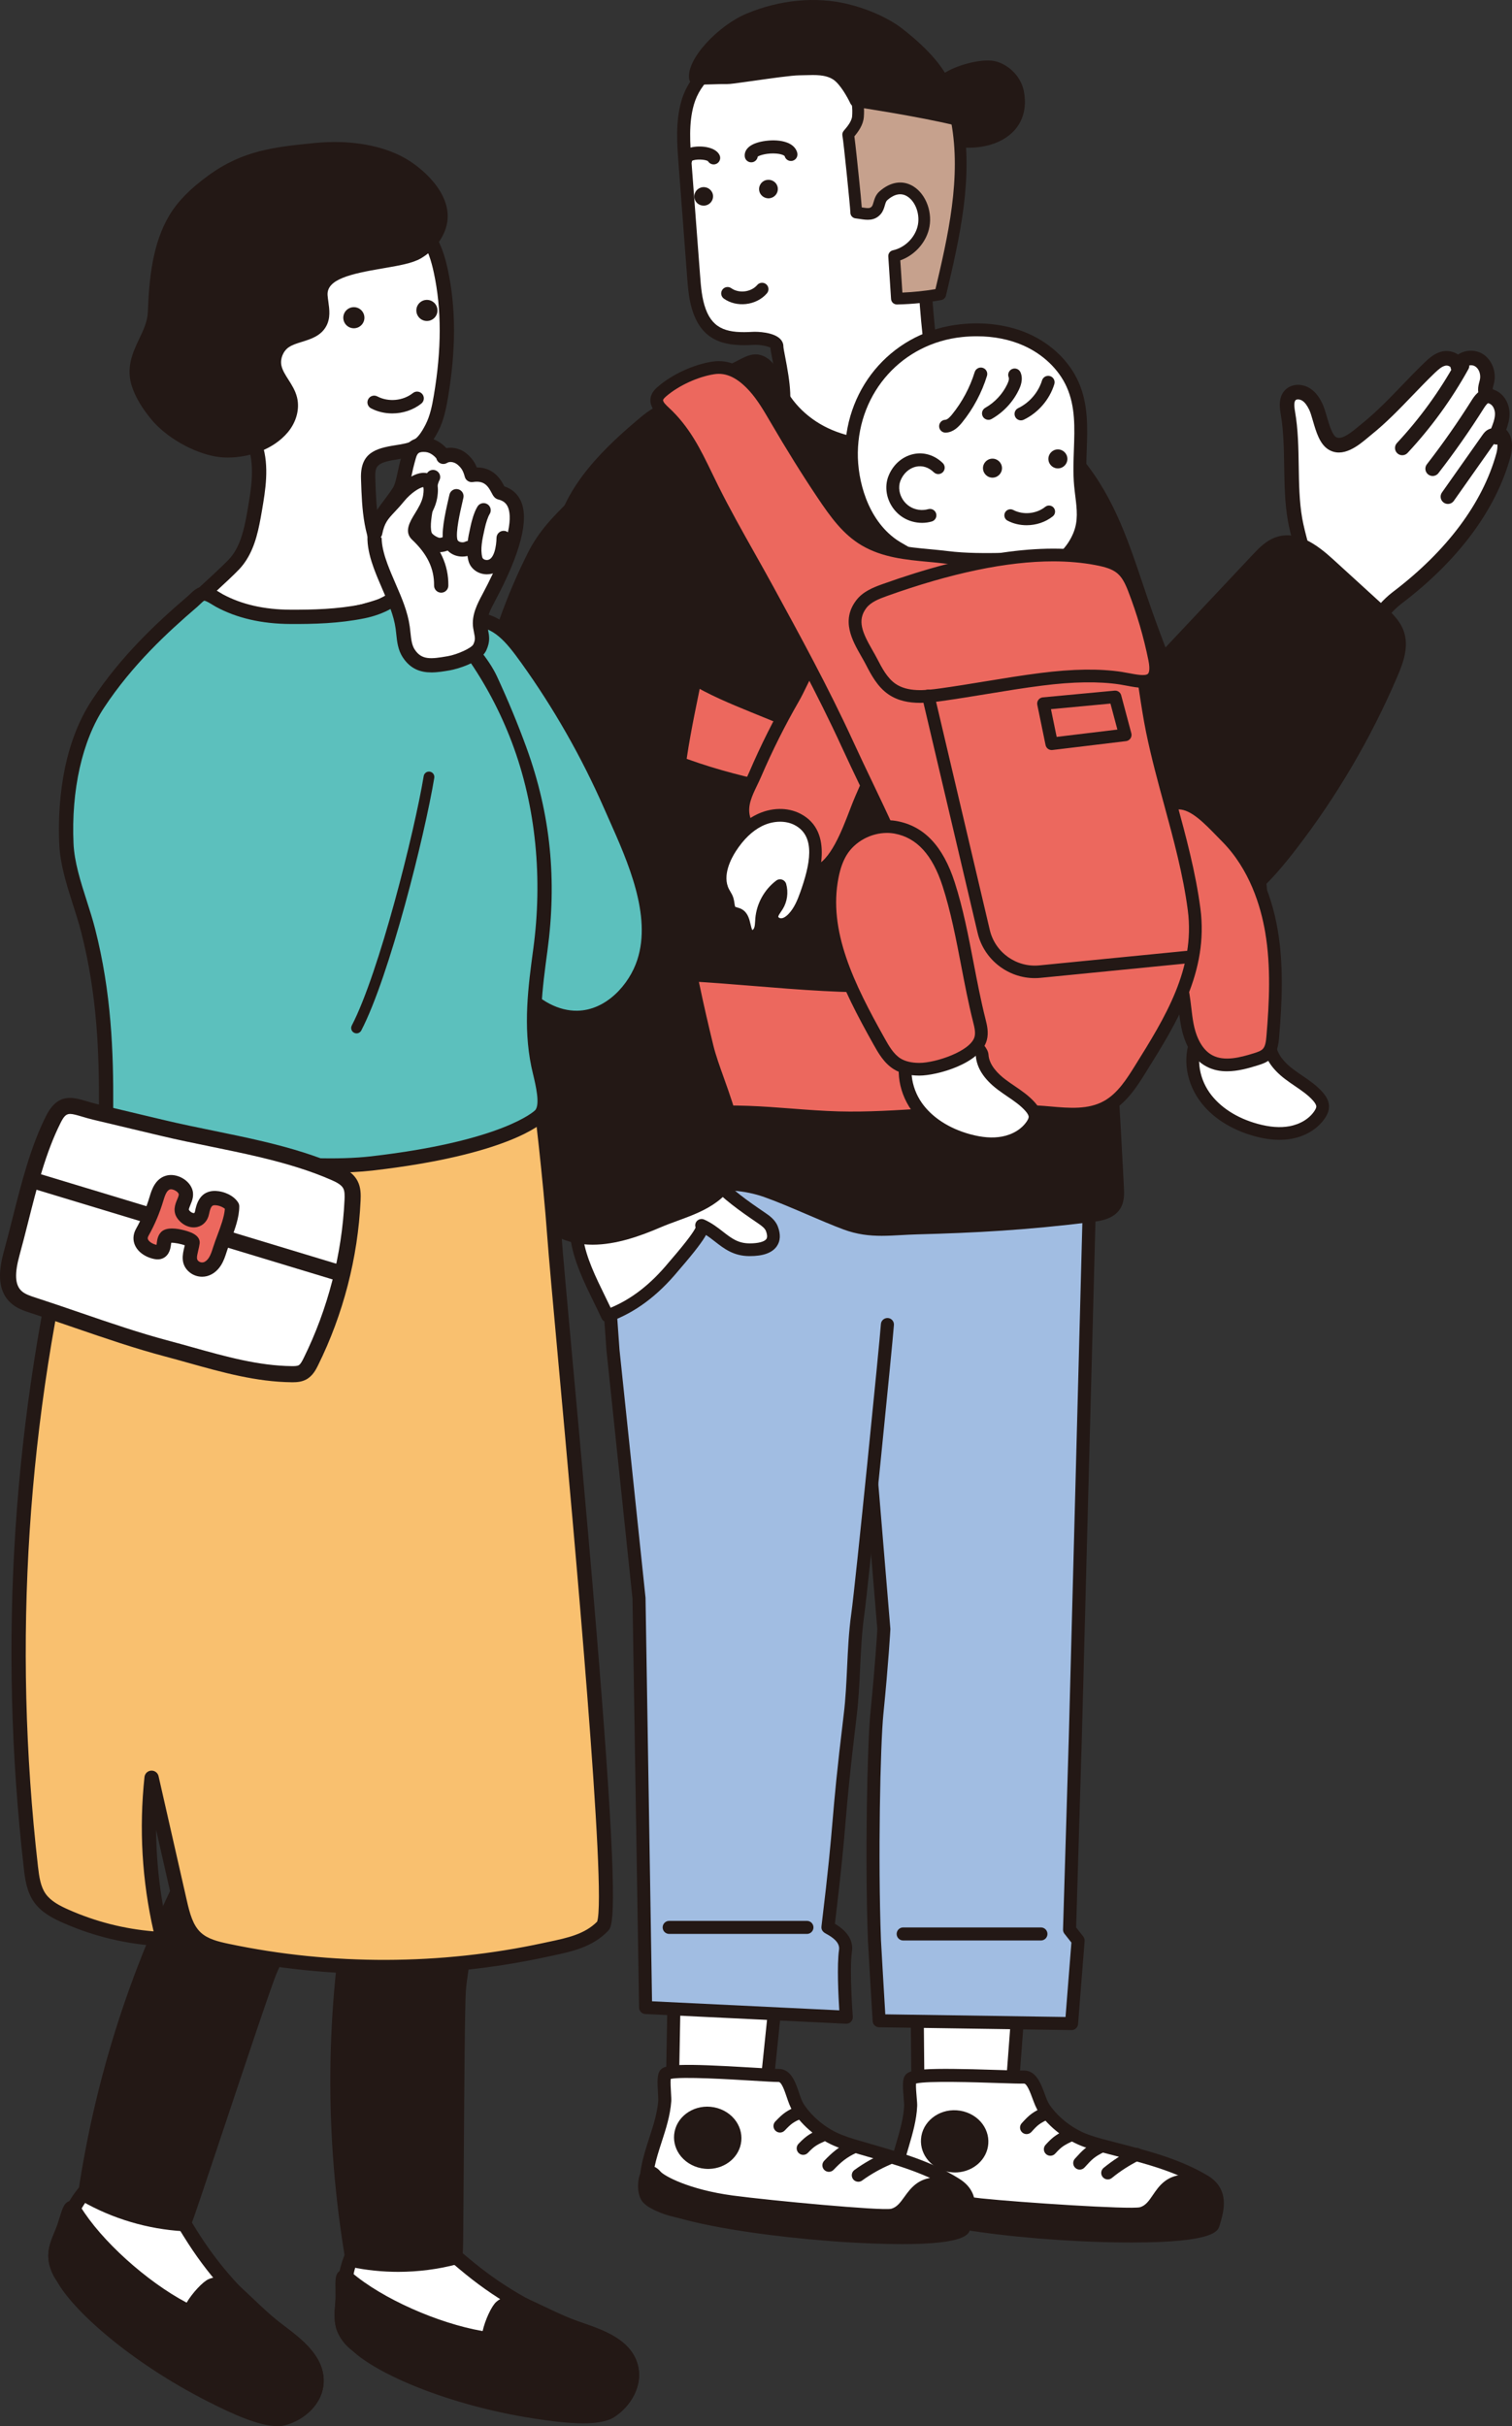
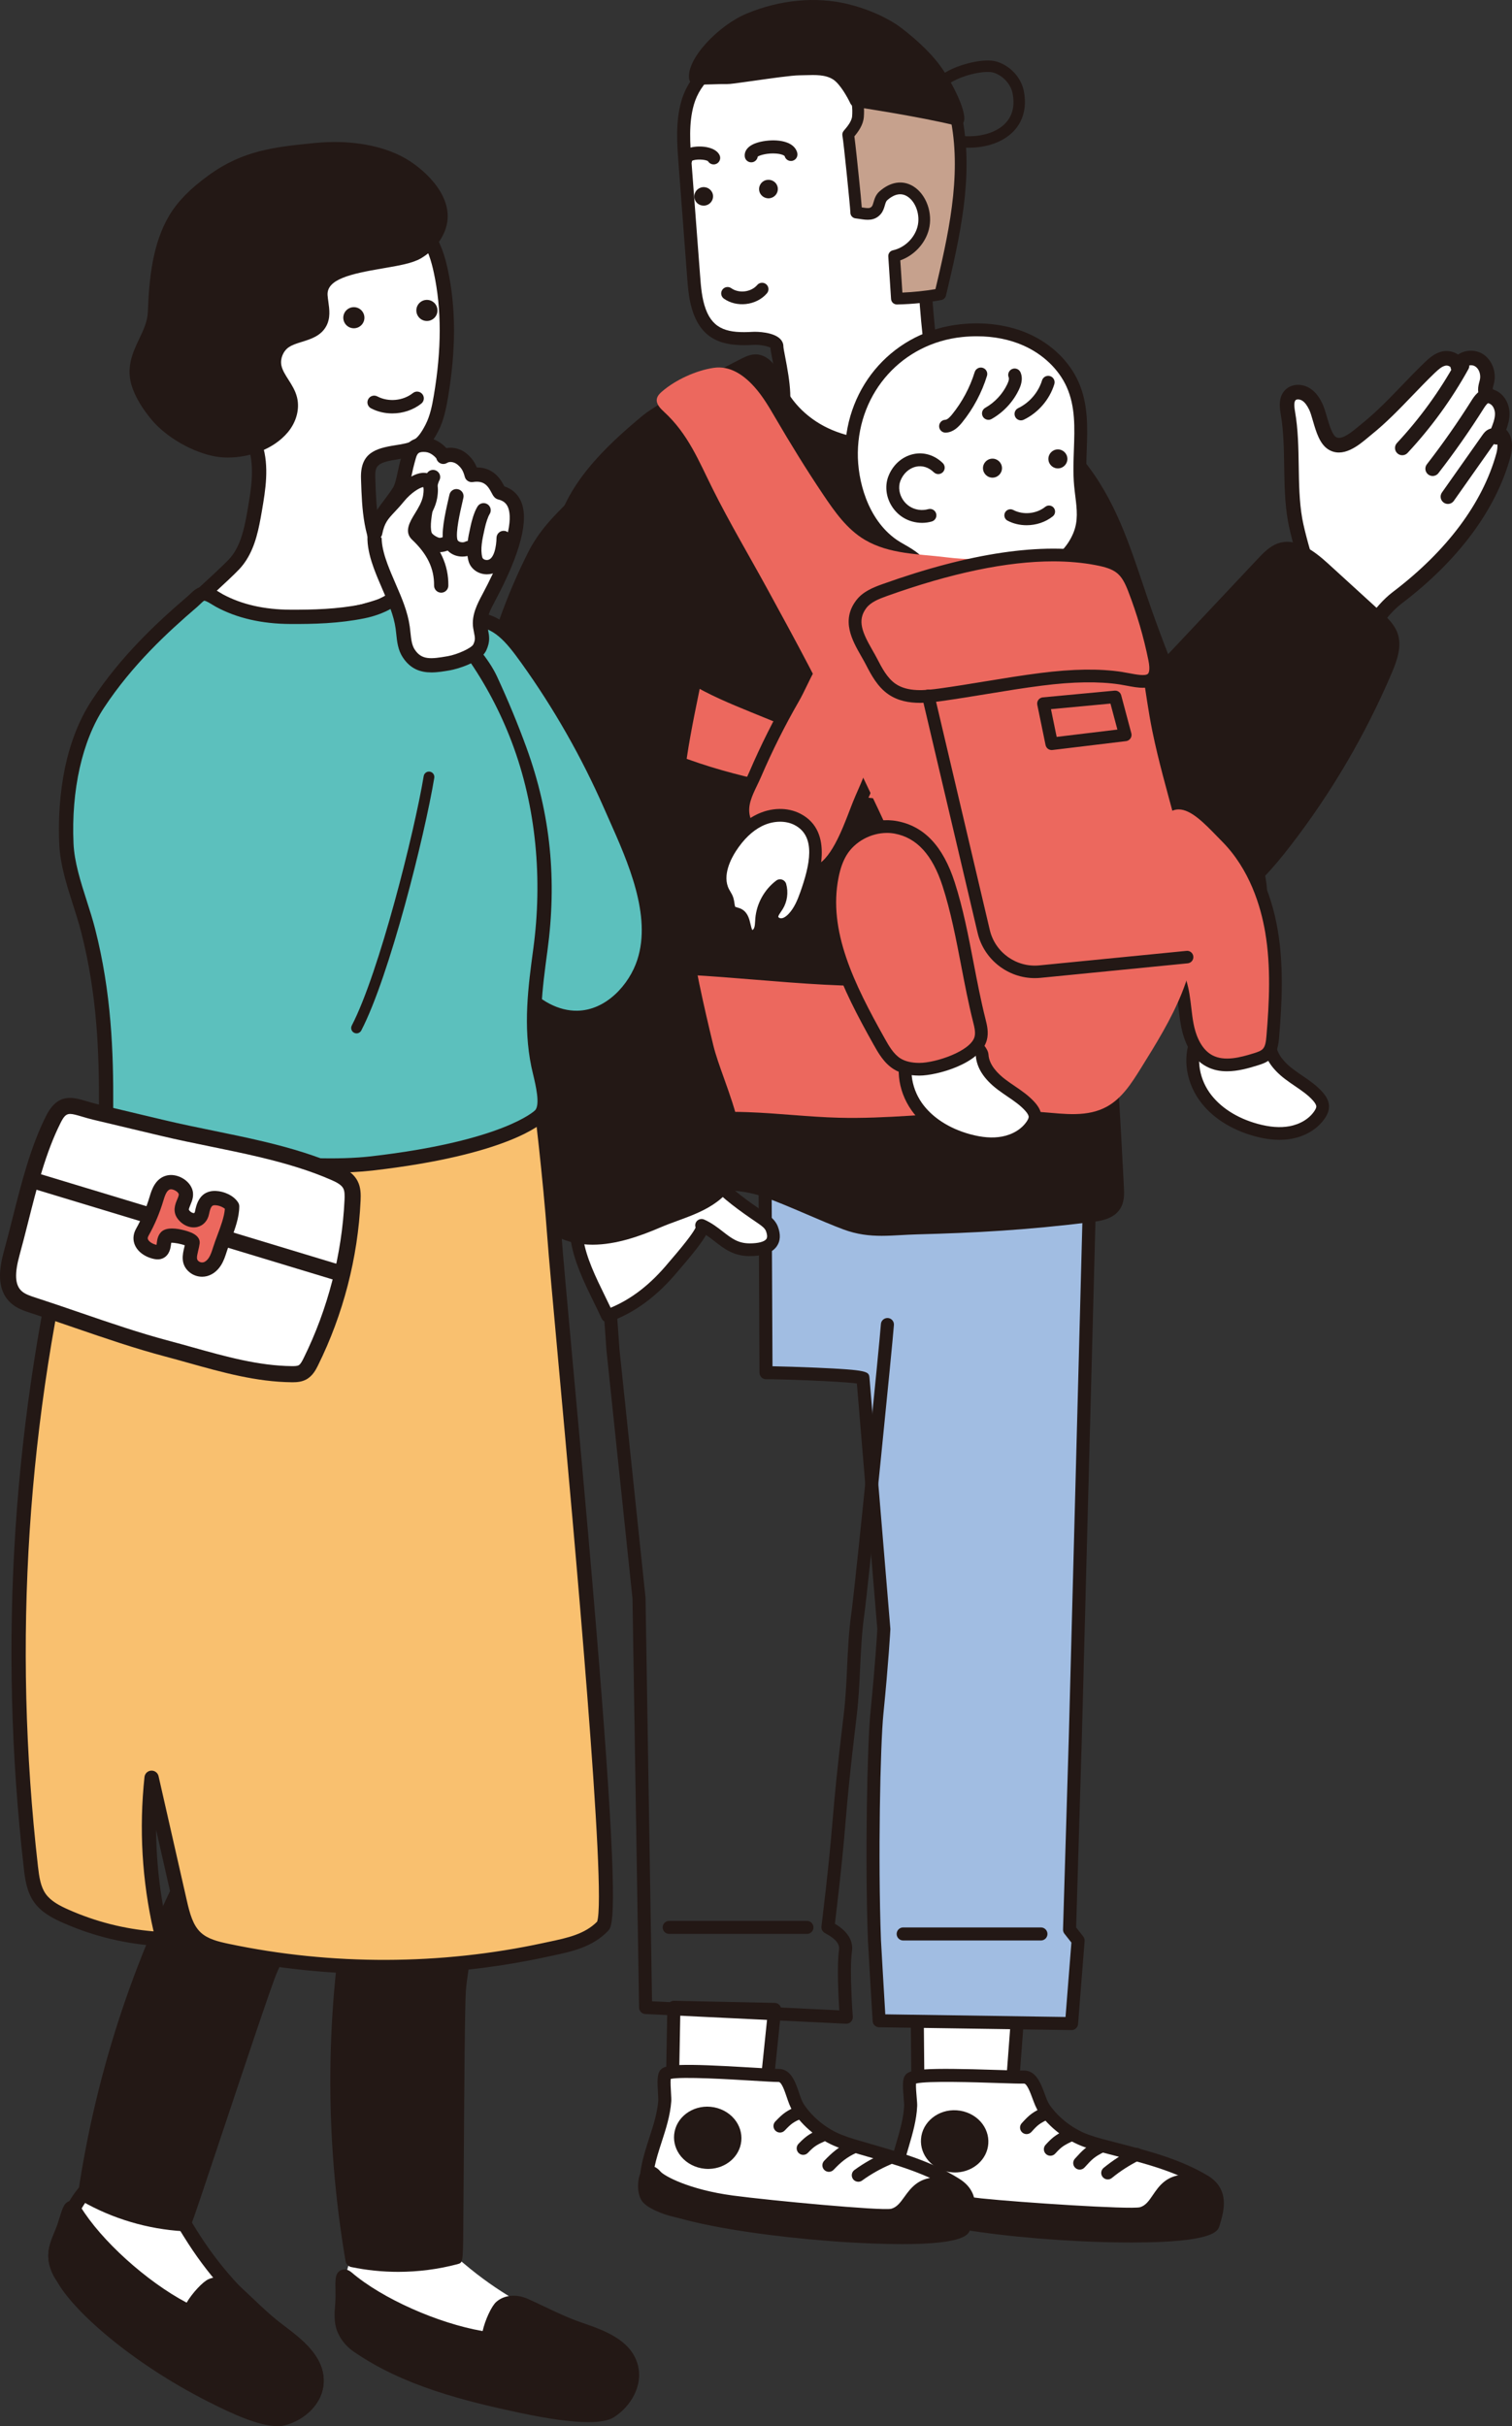
<svg xmlns="http://www.w3.org/2000/svg" version="1.1" id="レイヤー_1" x="0px" y="0px" viewBox="0 0 202.167 324.374" style="enable-background:new 0 0 202.167 324.374;" xml:space="preserve">
  <rect x="0" y="0" width="202.167" height="324.374" fill="#333333" stroke="none" />
  <style type="text/css">
	.st0{fill:#FFFFFF;}
	.st1{fill:#231815;}
	.st2{fill:#A1BDE2;}
	.st3{fill:#C6A18D;}
	.st4{fill:#EC685E;}
	.st5{fill:#5CC0BD;}
	.st6{fill:#F9C06F;}
</style>
  <g>
    <g>
      <g>
        <polygon class="st0" points="136.116,268.895 134.791,286.467 122.787,284.824 122.637,268.986    " />
        <path class="st1" d="M134.791,287.338c-0.039,0-0.079-0.002-0.118-0.008l-12.004-1.644c-0.429-0.058-0.75-0.422-0.754-0.855     l-0.15-15.837c-0.002-0.232,0.087-0.455,0.25-0.62c0.163-0.165,0.385-0.259,0.616-0.26l13.479-0.091c0.002,0,0.004,0,0.006,0     c0.241,0,0.472,0.1,0.637,0.277c0.166,0.178,0.25,0.418,0.232,0.661l-1.325,17.572c-0.018,0.24-0.134,0.462-0.321,0.613     C135.183,287.272,134.989,287.339,134.791,287.338z M123.652,284.06l10.339,1.417l1.184-15.704l-11.658,0.079L123.652,284.06z" />
      </g>
      <g>
        <path class="st0" d="M147.161,286.82c4.693,1.257,9.62,2.278,13.847,4.791c2.613,1.553,1.694,4.085,1.21,5.735     c-0.7,2.387-21.168,1.911-33.446-0.141c-5.139-0.859-8.843-1.994-9.063-3.311c-0.708-4.241,1.865-8.126,2.056-12.351     c0.029-0.648-0.372-3.137-0.015-3.583c0.767-0.96,13.243-0.18,15.118-0.257c1.561-0.064,1.872,2.93,2.744,4.201     c1.315,1.916,3.478,3.554,5.662,4.331C145.917,286.463,146.554,286.658,147.161,286.82z" />
        <path class="st1" d="M151.313,299.821c-0.477,0-0.971-0.003-1.487-0.009c-7.116-0.081-15.239-0.751-21.199-1.747     c-8.305-1.386-9.589-2.88-9.78-4.027c-0.441-2.643,0.286-5.117,0.988-7.508c0.505-1.719,0.982-3.344,1.058-5.026     c0.007-0.147-0.03-0.566-0.062-0.935c-0.152-1.75-0.178-2.632,0.237-3.152c0.623-0.781,2.499-0.985,12.383-0.661     c1.557,0.051,2.9,0.095,3.381,0.076c1.665-0.064,2.321,1.683,2.842,3.092c0.21,0.565,0.426,1.15,0.657,1.486     c1.198,1.748,3.204,3.282,5.235,4.004c0.589,0.21,1.201,0.4,1.82,0.565c0.7,0.187,1.406,0.37,2.114,0.552     c4.058,1.048,8.253,2.131,11.954,4.331c3.065,1.822,2.162,4.85,1.676,6.477l-0.075,0.253     C162.856,298.27,162.399,299.821,151.313,299.821z M122.478,278.567c-0.032,0.452,0.048,1.37,0.09,1.849     c0.044,0.504,0.079,0.902,0.067,1.165c-0.086,1.893-0.615,3.696-1.127,5.439c-0.677,2.303-1.316,4.48-0.94,6.729     c0.003,0.004,0.537,1.29,8.347,2.595c12.541,2.096,30.789,2.215,32.49,0.676l0.054-0.181c0.586-1.963,0.864-3.433-0.896-4.479     c-3.487-2.073-7.56-3.125-11.499-4.142c-0.713-0.185-1.424-0.368-2.129-0.557c-0.663-0.177-1.32-0.381-1.953-0.606l0,0     c-2.396-0.851-4.672-2.594-6.089-4.66c-0.353-0.515-0.608-1.202-0.854-1.867c-0.291-0.785-0.742-1.98-1.135-1.955     c-0.545,0.022-1.788-0.019-3.509-0.075C130.516,278.404,123.972,278.189,122.478,278.567z M161.383,297.099     c-0.001,0-0.001,0.001-0.001,0.002L161.383,297.099z M161.437,296.99L161.437,296.99L161.437,296.99z M122.284,278.634     L122.284,278.634L122.284,278.634z" />
      </g>
      <g>
        <path class="st1" d="M152.664,295.945c2.445-0.726,2.237-4.105,5.623-4.329c2.099-0.139,4.169,1.061,4.355,3.003     c0.296,3.091-3.38,3.934-6.105,4.129c-6.128,0.438-24.642-1.176-27.702-1.798c-2.501-0.508-5.192-0.489-7.486-1.495     c-0.54-0.237-1.096-0.485-1.486-0.892c-0.877-0.917-0.549-4.668,0.957-2.982c0.619,0.692,4.04,2.549,10.324,3.212     C135.712,295.275,151.261,296.362,152.664,295.945z" />
        <path class="st1" d="M153.89,299.696c-7.734,0-22.41-1.318-25.228-1.891c-0.817-0.166-1.685-0.277-2.525-0.385     c-1.724-0.222-3.507-0.451-5.137-1.166c-0.556-0.243-1.247-0.546-1.766-1.087c-0.816-0.853-0.845-2.639-0.553-3.6     c0.284-0.933,0.85-1.188,1.163-1.257c0.384-0.083,0.98-0.034,1.627,0.691c0.479,0.537,3.813,2.298,9.765,2.926l0,0     c4.996,0.527,19.848,1.509,21.189,1.181c0.764-0.227,1.19-0.851,1.728-1.641c0.779-1.143,1.749-2.566,4.078-2.72     c2.741-0.192,5.061,1.483,5.281,3.79c0.104,1.091-0.18,2.042-0.846,2.829c-1.086,1.284-3.126,2.041-6.065,2.252     C155.856,299.671,154.937,299.695,153.89,299.696z M120.293,292.288c-0.089,0.556-0.01,1.446,0.201,1.673     c0.277,0.29,0.771,0.505,1.206,0.696c1.402,0.614,2.984,0.818,4.66,1.033c0.871,0.112,1.771,0.228,2.651,0.407     c3.065,0.623,21.486,2.211,27.466,1.782c2.383-0.171,4.108-0.753,4.858-1.639c0.355-0.421,0.5-0.923,0.441-1.537     c-0.143-1.501-1.892-2.317-3.43-2.217c-1.481,0.098-2.042,0.92-2.752,1.962c-0.615,0.903-1.313,1.927-2.68,2.332     c-1.767,0.524-18.605-0.777-21.861-1.12l0,0C125.066,295.028,121.374,293.312,120.293,292.288z" />
      </g>
      <path class="st1" d="M145.016,289.79c0.992-1.099,1.333-1.442,2.577-2.046c0.433-0.21,0.614-0.732,0.404-1.165    c-0.21-0.434-0.732-0.615-1.165-0.404c-1.54,0.747-2.067,1.29-3.11,2.445c-0.323,0.358-0.294,0.909,0.063,1.232    c0.167,0.151,0.376,0.225,0.584,0.225C144.607,290.077,144.845,289.98,145.016,289.79z" />
      <path class="st1" d="M141.092,287.938c0.873-0.967,1.185-1.118,2.499-1.756l0.068-0.033c0.433-0.21,0.614-0.732,0.404-1.165    c-0.21-0.433-0.732-0.614-1.165-0.404l-0.068,0.033c-1.406,0.682-1.932,0.937-3.032,2.156c-0.322,0.358-0.294,0.909,0.063,1.232    c0.167,0.151,0.376,0.225,0.584,0.225C140.683,288.226,140.921,288.129,141.092,287.938z" />
      <path class="st1" d="M137.908,285.043c0.898-0.995,1.079-1.128,2.418-1.778c0.433-0.21,0.614-0.732,0.404-1.165    c-0.21-0.433-0.733-0.615-1.165-0.404c-1.466,0.711-1.849,0.957-2.952,2.178c-0.323,0.358-0.294,0.909,0.063,1.232    c0.167,0.151,0.376,0.225,0.584,0.225C137.498,285.331,137.736,285.234,137.908,285.043z" />
      <path class="st1" d="M148.669,291.194c1.117-0.915,2.358-1.715,3.688-2.377c0.431-0.215,0.607-0.738,0.392-1.169    c-0.215-0.431-0.738-0.607-1.169-0.392c-1.448,0.721-2.799,1.592-4.017,2.59c-0.373,0.305-0.427,0.855-0.122,1.227    c0.172,0.21,0.423,0.319,0.675,0.319C148.31,291.392,148.506,291.327,148.669,291.194z" />
      <g>
        <path class="st1" d="M127.369,290.446c-1.256-0.081-2.43-0.646-3.222-1.551c-0.717-0.818-1.073-1.846-1.002-2.894     c0.153-2.288,2.31-4.026,4.775-3.853c1.255,0.082,2.429,0.647,3.222,1.551c0.717,0.819,1.073,1.847,1.003,2.895     c0,0.001,0,0.001,0,0.002c-0.141,2.098-1.958,3.726-4.172,3.854C127.776,290.461,127.573,290.461,127.369,290.446z" />
      </g>
      <g>
        <path class="st0" d="M170.837,83.762c0.997,1.398,2.588,2.312,4.229,2.905c6.618,2.392,7.697-3.666,11.757-6.746     c6.475-4.913,12.057-11.319,14.188-19.044c0.306-1.106,0.323-2.642-0.803-3.05c0.326-0.805,0.657-1.634,0.654-2.505     c-0.003-0.872-0.416-1.808-1.23-2.205c-0.279-0.136-0.605-0.212-0.814-0.438c-0.403-0.435-0.142-1.094-0.007-1.653     c0.256-1.06-0.135-2.321-1.113-2.899c-0.978-0.578-2.478-0.183-2.787,0.863c-0.082-0.764-1.051-1.209-1.825-1.056     s-1.376,0.707-1.935,1.238c-2.833,2.719-5.353,5.754-8.437,8.225c-1.084,0.868-3.077,2.833-4.605,1.861     c-1.239-0.789-1.579-3.653-2.179-4.893c-0.302-0.624-0.695-1.239-1.292-1.618c-0.598-0.379-1.441-0.458-1.982-0.032     c-0.7,0.55-0.609,1.596-0.457,2.468c0.808,4.626,0.151,9.654,0.959,14.28c0.346,1.982,1.404,5.477,1.411,5.5     c0.108,0.357-2.386,2.578-2.639,2.846c-1.037,1.097-1.866,2.119-1.977,3.302C169.878,81.9,170.123,82.76,170.837,83.762z" />
        <path class="st1" d="M177.822,88.177c-0.907,0-1.925-0.181-3.084-0.6c-2.117-0.765-3.694-1.859-4.69-3.254     c-0.816-1.143-1.164-2.224-1.062-3.305l0,0c0.146-1.547,1.185-2.764,2.238-3.878c0.058-0.061,0.216-0.212,0.434-0.416     c0.96-0.9,1.586-1.524,1.867-1.862c-0.287-0.972-1.037-3.584-1.325-5.233c-0.417-2.388-0.456-4.881-0.494-7.292     c-0.036-2.336-0.074-4.751-0.465-6.988c-0.127-0.727-0.423-2.427,0.813-3.4c0.825-0.65,2.101-0.66,3.103-0.025     c0.868,0.55,1.355,1.413,1.646,2.015c0.233,0.48,0.414,1.104,0.606,1.764c0.278,0.955,0.697,2.398,1.221,2.732     c0.75,0.478,2.188-0.727,3.047-1.446c0.154-0.129,0.298-0.249,0.429-0.354c1.93-1.546,3.684-3.371,5.38-5.137     c0.965-1.004,1.963-2.043,2.992-3.03c0.569-0.541,1.345-1.277,2.419-1.49c0.692-0.136,1.472,0.027,2.055,0.425     c0.173-0.118,0.363-0.219,0.568-0.299c0.874-0.344,1.898-0.274,2.672,0.184c1.279,0.756,1.936,2.423,1.563,3.965l-0.068,0.263     c-0.04,0.152-0.103,0.388-0.113,0.52c0.048,0.02,0.122,0.05,0.177,0.073c0.104,0.042,0.207,0.085,0.307,0.134     c1.074,0.523,1.771,1.73,1.776,3.074c0.003,0.774-0.197,1.487-0.437,2.14c0.763,0.773,0.984,2.11,0.552,3.677     c-1.947,7.057-6.974,13.821-14.537,19.56c-1.136,0.862-2.053,2.02-2.94,3.141C182.838,85.9,181.033,88.179,177.822,88.177z      M170.921,81.202L170.921,81.202c-0.056,0.595,0.175,1.247,0.708,1.993c0.763,1.068,2.031,1.928,3.769,2.556     c3.948,1.428,5.459-0.481,7.55-3.123c0.962-1.215,1.957-2.472,3.289-3.483c7.22-5.478,12.006-11.885,13.84-18.526     c0.223-0.807,0.209-1.731-0.198-1.878c-0.248-0.09-0.449-0.277-0.557-0.518c-0.107-0.242-0.112-0.516-0.013-0.761     c0.287-0.71,0.584-1.444,0.582-2.136c-0.002-0.483-0.216-1.107-0.684-1.335c-0.062-0.03-0.125-0.055-0.189-0.081     c-0.26-0.106-0.616-0.251-0.912-0.57c-0.712-0.766-0.451-1.741-0.296-2.323l0.057-0.22c0.149-0.611-0.033-1.461-0.662-1.833     c-0.263-0.155-0.653-0.175-0.972-0.049c-0.097,0.038-0.329,0.149-0.389,0.35c-0.131,0.445-0.562,0.731-1.019,0.693     c-0.461-0.042-0.829-0.404-0.879-0.864c-0.034-0.087-0.364-0.271-0.671-0.206c-0.483,0.095-0.925,0.487-1.454,0.989     c-0.997,0.956-1.981,1.98-2.933,2.971c-1.739,1.81-3.538,3.682-5.566,5.307c-0.121,0.097-0.254,0.209-0.396,0.328     c-1.267,1.061-3.388,2.837-5.338,1.595c-1.143-0.727-1.622-2.375-2.044-3.829c-0.169-0.579-0.328-1.127-0.489-1.46     c-0.299-0.616-0.596-1.004-0.938-1.22c-0.318-0.202-0.709-0.21-0.861-0.089c-0.215,0.168-0.248,0.686-0.1,1.537     c0.417,2.388,0.456,4.881,0.494,7.292c0.036,2.335,0.074,4.751,0.465,6.988c0.331,1.898,1.373,5.349,1.383,5.383     c0.222,0.735-0.153,1.253-2.512,3.464c-0.172,0.163-0.302,0.283-0.352,0.335C171.636,79.535,170.999,80.361,170.921,81.202z" />
      </g>
      <path class="st1" d="M193.595,67.377c-0.193,0-0.389-0.058-0.559-0.177c-0.439-0.31-0.544-0.916-0.235-1.354l5.408-7.671    c0.159-0.226,0.425-0.604,0.903-0.803c0.371-0.153,0.808-0.149,1.173,0.013c0.337,0.149,0.589,0.415,0.709,0.75    c0.181,0.505-0.081,1.062-0.586,1.243c-0.224,0.08-0.459,0.074-0.667-0.004l-5.351,7.591    C194.201,67.234,193.9,67.377,193.595,67.377z M199.165,58.792c0.001,0.001,0.001,0.001,0.001,0.002    C199.165,58.793,199.165,58.793,199.165,58.792z" />
      <path class="st1" d="M192.324,63.265c2.16-2.787,4.205-5.709,6.079-8.683c0.429-0.68,0.623-0.721,0.669-0.725    c0.538,0.02,0.989-0.394,1.012-0.93c0.023-0.537-0.393-0.99-0.929-1.013c-1.345-0.073-2.105,1.168-2.396,1.63    c-1.84,2.921-3.849,5.791-5.971,8.53c-0.329,0.424-0.251,1.035,0.173,1.363c0.177,0.137,0.386,0.204,0.594,0.204    C191.845,63.641,192.132,63.512,192.324,63.265z" />
      <path class="st1" d="M188.205,60.556c3.167-3.398,5.904-7.17,8.138-11.212c0.26-0.469,0.09-1.06-0.38-1.32    c-0.47-0.259-1.061-0.089-1.32,0.381c-2.156,3.902-4.801,7.545-7.859,10.827c-0.366,0.392-0.344,1.008,0.048,1.373    c0.187,0.175,0.425,0.261,0.662,0.261C187.754,60.866,188.013,60.763,188.205,60.556z" />
      <g>
        <path class="st1" d="M154.426,89.336c-2.573,2.733-5.896,5.444-7.468,8.938c-3.532,7.852-2.287,21.757,7.47,24.442     c3.506,0.965,7.334-0.048,10.403-1.997c3.069-1.95,5.49-4.755,7.712-7.632c5.462-7.071,10.018-14.839,13.524-23.055     c0.726-1.704,1.416-3.616,0.801-5.363c-0.424-1.204-1.401-2.116-2.344-2.976c-2.306-2.104-4.612-4.209-6.918-6.313     c-1.871-1.708-4.282-3.545-6.686-2.745c-1.121,0.373-1.979,1.265-2.788,2.126C163.563,79.62,158.997,84.481,154.426,89.336z" />
-         <path class="st1" d="M157.23,123.955c-1.043,0-2.062-0.132-3.035-0.399c-3.533-0.973-6.309-3.415-8.025-7.063     c-2.517-5.352-2.521-12.991-0.008-18.577c1.272-2.827,3.553-5.091,5.759-7.281c0.659-0.654,1.28-1.271,1.87-1.897     c3.021-3.208,6.039-6.419,9.058-9.63l4.648-4.944l0,0c0.798-0.848,1.791-1.904,3.148-2.355c2.819-0.939,5.515,1.072,7.549,2.927     l6.918,6.314c0.923,0.843,2.072,1.892,2.578,3.33c0.724,2.057-0.045,4.173-0.822,5.995c-3.536,8.29-8.124,16.11-13.635,23.245     c-2.201,2.85-4.686,5.771-7.935,7.835C162.711,123.098,159.894,123.956,157.23,123.955z M168.767,75.359l-4.648,4.944     c-3.019,3.211-6.037,6.423-9.059,9.631c-0.609,0.648-1.271,1.305-1.91,1.94c-2.093,2.078-4.258,4.227-5.397,6.759     c-2.282,5.072-2.284,12.272-0.004,17.118c1.493,3.173,3.882,5.291,6.91,6.124c2.981,0.821,6.518,0.13,9.704-1.893     c3.023-1.919,5.386-4.705,7.49-7.428c5.42-7.018,9.932-14.71,13.411-22.864c0.648-1.52,1.297-3.265,0.781-4.732     c-0.361-1.024-1.29-1.872-2.109-2.62l-6.918-6.314c-1.681-1.535-3.861-3.215-5.823-2.561     C170.256,73.776,169.465,74.617,168.767,75.359L168.767,75.359z" />
      </g>
      <g>
        <path class="st0" d="M166.455,136.565c-1.296-0.648-2.899-0.767-4.189-0.106c-0.893,0.457-1.583,1.251-2.046,2.14     c-1.296,2.487-0.812,5.665,0.8,7.96c1.612,2.295,4.197,3.774,6.903,4.516c1.512,0.415,3.11,0.621,4.652,0.336     c1.542-0.285,3.026-1.104,3.89-2.412c0.205-0.31,0.378-0.658,0.385-1.03c0.01-0.519-0.301-0.988-0.645-1.377     c-1.074-1.217-2.544-1.997-3.837-2.977s-2.49-2.321-2.59-3.94C169.725,138.808,167.357,137.016,166.455,136.565z" />
        <path class="st1" d="M171.079,152.395c-1.047,0-2.165-0.166-3.38-0.5c-3.17-0.869-5.789-2.591-7.374-4.847     c-1.906-2.714-2.243-6.185-0.859-8.842c0.589-1.132,1.423-1.998,2.412-2.504c1.468-0.752,3.322-0.714,4.956,0.102     c0.436,0.218,3.696,2.253,3.793,3.818l0,0c0.086,1.393,1.274,2.572,2.255,3.316c0.393,0.298,0.803,0.576,1.212,0.855     c0.954,0.649,1.94,1.321,2.749,2.237c0.588,0.666,0.869,1.306,0.857,1.955c-0.012,0.635-0.306,1.15-0.525,1.483     c-0.937,1.417-2.558,2.43-4.446,2.779C172.197,152.345,171.648,152.395,171.079,152.395z M164.177,136.869     c-0.547,0-1.072,0.115-1.525,0.347c-0.85,0.436-1.382,1.207-1.679,1.776c-1.077,2.068-0.779,4.913,0.742,7.079     c1.358,1.933,3.642,3.42,6.432,4.185c1.624,0.446,3.022,0.551,4.272,0.32c1.437-0.265,2.653-1.011,3.336-2.044     c0.159-0.241,0.241-0.435,0.244-0.578c0.004-0.201-0.141-0.47-0.431-0.798c-0.668-0.757-1.525-1.34-2.432-1.957     c-0.433-0.295-0.867-0.591-1.282-0.906c-1.828-1.386-2.811-2.91-2.923-4.533c-0.184-0.521-1.963-1.988-2.857-2.435     C165.467,137.022,164.808,136.868,164.177,136.869z M168.936,139.775h0.007H168.936z" />
      </g>
      <g>
        <path class="st1" d="M153.132,81.739c-2.659-7.554-4.426-14.653-9.903-20.796c-1.575-1.766-4.303-3.613-6.382-4.744     c-0.31-0.168-0.652-0.33-1-0.274c-0.594,0.097-0.898,0.755-1.067,1.333c-0.875,2.992-0.84,6.166-0.746,9.282     c0.559,18.577-1.289,53.31,18.084,63.996c3.441,1.898,7.807,1.421,11.339-0.304c4.888-2.387,5.852-8.722,4.713-13.662     c-0.853-3.697-2.723-7.064-4.472-10.432c-3.141-6.048-5.954-12.266-8.424-18.617C154.529,85.606,153.815,83.678,153.132,81.739z" />
        <path class="st1" d="M157.157,132.637c-1.972,0-3.844-0.444-5.46-1.335c-17.702-9.765-18.126-38.878-18.406-58.143     c-0.034-2.35-0.066-4.57-0.127-6.59c-0.099-3.29-0.113-6.495,0.781-9.554c0.34-1.159,0.933-1.814,1.765-1.949     c0.674-0.113,1.27,0.213,1.556,0.369c2.084,1.132,4.916,3.023,6.616,4.929c4.748,5.326,6.76,11.3,8.891,17.626     c0.384,1.141,0.773,2.296,1.183,3.461c0.679,1.93,1.396,3.867,2.131,5.755l0,0c2.452,6.305,5.274,12.54,8.385,18.531l0.487,0.933     c1.604,3.068,3.262,6.241,4.061,9.705c1.208,5.243,0.103,12.06-5.18,14.641C161.633,132.093,159.335,132.635,157.157,132.637z      M135.996,56.783c-0.003,0-0.007,0.001-0.009,0.001c-0.002,0.001-0.186,0.09-0.37,0.718c-0.823,2.813-0.806,5.868-0.712,9.011     c0.061,2.033,0.094,4.261,0.128,6.618c0.275,18.862,0.689,47.365,17.505,56.641c2.903,1.602,6.842,1.481,10.536-0.324     c4.428-2.162,5.305-8.089,4.246-12.682c-0.749-3.246-2.354-6.318-3.907-9.289l-0.489-0.937     c-3.14-6.046-5.988-12.339-8.463-18.702c-0.742-1.907-1.465-3.861-2.151-5.809c-0.413-1.172-0.804-2.334-1.191-3.483     c-2.072-6.152-4.029-11.963-8.54-17.022c-1.553-1.742-4.282-3.545-6.148-4.559C136.142,56.807,136.035,56.785,135.996,56.783z" />
      </g>
      <g>
        <path class="st2" d="M102.424,183.537c0.492-0.045,12.916,0.299,12.968,0.77l2.788,33.509c0,0-0.238,4.373-0.924,11.189     c-0.441,4.383-0.738,19.761-0.333,30.433c0.027,0.706,0.627,10.736,0.627,10.736l25.725,0.379l0.877-11.106l-1.144-1.452     l0.777-25.854l2.714-103.011l-44.348-1.301L102.424,183.537z" />
        <path class="st1" d="M143.275,271.425c-0.004,0-0.009,0-0.013,0l-25.726-0.379c-0.456-0.006-0.83-0.364-0.857-0.819     c-0.025-0.41-0.601-10.048-0.628-10.756c-0.413-10.91-0.092-26.293,0.337-30.553c0.633-6.293,0.886-10.545,0.917-11.09     l-2.734-32.855c-2.247-0.322-11.214-0.609-12.087-0.567c-0.235,0.023-0.479-0.073-0.652-0.237s-0.281-0.39-0.282-0.628     l-0.271-55.707c-0.001-0.236,0.094-0.463,0.263-0.628c0.169-0.166,0.396-0.244,0.634-0.248l44.348,1.301     c0.48,0.014,0.859,0.414,0.846,0.895l-2.714,103.012l-0.767,25.54l0.948,1.203c0.136,0.172,0.202,0.389,0.185,0.608     l-0.877,11.105C144.109,271.076,143.729,271.425,143.275,271.425z M118.371,269.316l24.099,0.355l0.786-9.95l-0.933-1.184     c-0.127-0.161-0.193-0.361-0.187-0.566l0.777-25.854l2.691-102.14l-42.577-1.248l0.263,53.94c1.335,0.022,3.794,0.1,5.82,0.189     c7.033,0.309,7.055,0.509,7.148,1.354l2.79,33.532c0.004,0.04,0.004,0.08,0.002,0.12c-0.002,0.044-0.247,4.471-0.927,11.229     c-0.424,4.212-0.74,19.468-0.329,30.312C117.816,259.977,118.228,266.917,118.371,269.316z" />
      </g>
      <g>
        <polygon class="st0" points="103.579,268.661 101.766,286.19 89.813,284.213 90.103,268.378    " />
        <path class="st1" d="M101.766,287.061c-0.047,0-0.095-0.003-0.142-0.011l-11.954-1.977c-0.428-0.071-0.738-0.444-0.73-0.876     l0.291-15.835c0.005-0.233,0.101-0.453,0.268-0.613s0.392-0.248,0.622-0.243l13.476,0.284c0.243,0.005,0.474,0.112,0.635,0.295     c0.161,0.183,0.239,0.424,0.214,0.667l-1.813,17.528c-0.025,0.239-0.147,0.457-0.338,0.603     C102.143,287,101.956,287.061,101.766,287.061z M90.698,283.475l10.296,1.703l1.621-15.665l-11.656-0.246L90.698,283.475z" />
      </g>
      <g>
        <path class="st0" d="M114.122,286.887c4.657,1.386,9.553,2.545,13.709,5.174c2.568,1.625,1.578,4.131,1.049,5.766     c-0.766,2.366-21.213,1.322-33.429-1.071c-5.113-1.002-8.784-2.239-8.967-3.562c-0.59-4.259,2.09-8.071,2.399-12.289     c0.047-0.647-0.284-3.146,0.085-3.582c0.793-0.938,13.243,0.188,15.119,0.163c1.562-0.021,1.79,2.981,2.626,4.276     c1.26,1.952,3.377,3.65,5.539,4.487C112.888,286.495,113.52,286.707,114.122,286.887z" />
        <path class="st1" d="M120.636,300.038c-1.227,0-2.622-0.028-4.211-0.09c-7.111-0.279-15.212-1.174-21.142-2.336     c-8.262-1.617-9.504-3.146-9.663-4.297c-0.367-2.656,0.427-5.108,1.196-7.479c0.553-1.704,1.075-3.314,1.198-4.993     c0.011-0.149-0.014-0.568-0.036-0.939c-0.104-1.754-0.106-2.636,0.324-3.144c0.646-0.762,2.526-0.915,12.39-0.316     c1.558,0.095,2.901,0.179,3.384,0.17c0.01,0,0.021,0,0.031,0c1.65,0,2.245,1.757,2.724,3.17c0.193,0.572,0.394,1.162,0.615,1.505     c1.149,1.779,3.111,3.369,5.121,4.147l0,0c0.583,0.226,1.189,0.433,1.804,0.615c0.696,0.208,1.397,0.409,2.1,0.612     c4.026,1.159,8.189,2.359,11.826,4.661c3.014,1.906,2.026,4.909,1.495,6.522l-0.082,0.25     C129.511,298.708,129.079,300.037,120.636,300.038z M89.679,277.951c-0.044,0.451,0.01,1.37,0.039,1.85     c0.03,0.506,0.053,0.904,0.034,1.168c-0.139,1.889-0.718,3.676-1.278,5.404c-0.74,2.285-1.44,4.443-1.127,6.702     c0.002,0.003,0.501,1.303,8.271,2.825c12.478,2.443,30.716,3.068,32.458,1.579l0.059-0.179c0.64-1.946,0.96-3.407-0.771-4.503     c-3.427-2.168-7.468-3.333-11.377-4.459c-0.708-0.204-1.414-0.408-2.114-0.616c-0.658-0.196-1.309-0.418-1.935-0.66l0,0     c-2.371-0.919-4.598-2.723-5.957-4.828c-0.339-0.525-0.574-1.219-0.802-1.891c-0.268-0.791-0.674-1.986-1.078-1.986     c-0.014,0.005-0.052,0.001-0.08,0.001c-0.579,0-1.789-0.074-3.435-0.174C97.713,278.01,91.182,277.614,89.679,277.951z      M128.051,297.555c0,0.001-0.001,0.002-0.001,0.003L128.051,297.555z M128.109,297.45L128.109,297.45L128.109,297.45z      M89.482,278.012L89.482,278.012L89.482,278.012z M89.713,277.757L89.713,277.757L89.713,277.757z" />
      </g>
      <g>
        <path class="st1" d="M119.37,296.161c2.464-0.657,2.35-4.041,5.741-4.171c2.102-0.08,4.138,1.176,4.27,3.123     c0.209,3.098-3.488,3.838-6.218,3.957c-6.137,0.268-24.6-1.86-27.641-2.567c-2.486-0.578-5.176-0.634-7.441-1.703     c-0.533-0.252-1.082-0.515-1.461-0.933c-0.851-0.941-0.42-4.682,1.039-2.954c0.599,0.709,3.967,2.66,10.23,3.498     C102.442,295.02,117.954,296.538,119.37,296.161z" />
        <path class="st1" d="M121.953,299.963c-7.169,0-23.637-1.918-26.627-2.613c-0.813-0.188-1.677-0.324-2.513-0.455     c-1.718-0.269-3.494-0.548-5.104-1.308c-0.549-0.26-1.233-0.583-1.735-1.136c-0.792-0.875-0.772-2.661-0.453-3.614     c0.31-0.925,0.883-1.164,1.197-1.224c0.385-0.075,0.98-0.007,1.607,0.736c0.464,0.55,3.748,2.403,9.68,3.197l0,0     c4.98,0.665,19.797,2.053,21.147,1.769c0.77-0.206,1.213-0.818,1.773-1.593c0.811-1.121,1.819-2.516,4.152-2.605     c2.739-0.122,5.018,1.623,5.174,3.936c0.074,1.093-0.237,2.037-0.924,2.805c-1.121,1.254-3.182,1.955-6.125,2.083     C122.827,299.957,122.408,299.965,121.953,299.963z M87.113,291.603c-0.104,0.553-0.05,1.446,0.155,1.678     c0.268,0.296,0.734,0.516,1.186,0.729c1.384,0.654,2.96,0.901,4.629,1.163c0.867,0.136,1.763,0.277,2.637,0.48     c3.047,0.708,21.415,2.81,27.406,2.545c2.387-0.104,4.128-0.638,4.902-1.503c0.367-0.41,0.525-0.909,0.484-1.525     c-0.101-1.502-1.822-2.364-3.367-2.31c-1.484,0.057-2.067,0.864-2.806,1.885c-0.641,0.886-1.366,1.89-2.744,2.257     c-1.778,0.475-18.576-1.294-21.821-1.727l0,0C91.806,294.477,88.163,292.658,87.113,291.603z" />
      </g>
      <path class="st1" d="M111.46,290.104c0.976-1.022,1.754-1.689,3.069-2.283c0.439-0.199,0.634-0.715,0.436-1.154    c-0.199-0.438-0.716-0.634-1.154-0.435c-1.56,0.704-2.539,1.543-3.613,2.668c-0.332,0.349-0.32,0.9,0.029,1.233    c0.169,0.161,0.386,0.241,0.602,0.241C111.059,290.374,111.288,290.284,111.46,290.104z" />
      <path class="st1" d="M108.024,287.835c0.9-0.942,1.216-1.085,2.549-1.687l0.067-0.03c0.439-0.199,0.634-0.715,0.436-1.154    c-0.198-0.438-0.714-0.634-1.153-0.435l-0.067,0.03c-1.425,0.644-1.958,0.884-3.092,2.072c-0.333,0.348-0.32,0.9,0.028,1.233    c0.169,0.161,0.385,0.241,0.602,0.241C107.624,288.105,107.853,288.015,108.024,287.835z" />
      <path class="st1" d="M104.921,284.853c0.926-0.97,1.111-1.098,2.468-1.711c0.439-0.199,0.634-0.715,0.436-1.154    c-0.199-0.438-0.716-0.634-1.154-0.435c-1.485,0.671-1.875,0.906-3.011,2.096c-0.332,0.349-0.319,0.9,0.029,1.233    c0.169,0.161,0.386,0.241,0.602,0.241C104.521,285.123,104.75,285.032,104.921,284.853z" />
      <path class="st1" d="M115.274,291.536c1.167-0.848,2.452-1.575,3.819-2.159c0.443-0.189,0.649-0.701,0.46-1.145    c-0.19-0.443-0.703-0.649-1.145-0.459c-1.488,0.636-2.888,1.427-4.16,2.353c-0.389,0.283-0.475,0.829-0.192,1.218    c0.171,0.234,0.436,0.359,0.706,0.359C114.94,291.703,115.12,291.649,115.274,291.536z" />
      <g>
-         <path class="st2" d="M78.204,127.781l3.76,52.744c0.005,0.111,3.478,33.138,3.478,33.138l0.884,54.742l26.832,1.297     c0,0-0.484-6.318-0.108-8.888c0.3-2.055-2.356-3.063-2.346-3.143c1.898-15.688,1.086-12.725,2.984-28.413     c0.532-4.396,0.382-8.966,0.997-13.363c0.563-4.027,3.834-36.584,3.971-38.807L78.204,127.781z" />
        <path class="st1" d="M113.781,270.309c0.174-0.179,0.263-0.424,0.244-0.674c-0.005-0.062-0.472-6.25-0.115-8.694     c0.212-1.45-0.553-2.704-2.274-3.732c0.896-7.45,1.166-10.611,1.427-13.67c0.267-3.12,0.542-6.347,1.489-14.176     c0.255-2.105,0.356-4.27,0.455-6.364c0.109-2.31,0.221-4.7,0.54-6.983c0.588-4.201,3.862-36.99,3.978-38.874     c0.03-0.482-0.335-0.895-0.816-0.925c-0.476-0.02-0.894,0.336-0.924,0.816c-0.116,1.877-3.378,34.553-3.964,38.74     c-0.331,2.363-0.445,4.793-0.555,7.143c-0.097,2.062-0.197,4.194-0.444,6.236c-0.951,7.86-1.227,11.103-1.495,14.238     c-0.267,3.121-0.542,6.347-1.489,14.175c-0.073,0.602,0.405,0.861,0.635,0.986c0.806,0.438,1.86,1.135,1.714,2.136     c-0.297,2.037-0.086,6.192,0.034,8.096l-25.037-1.21l-0.87-53.924c-0.001-0.025-0.002-0.051-0.005-0.077     c-0.034-0.326-3.431-32.637-3.475-33.109l-3.76-52.744c-0.035-0.48-0.451-0.835-0.932-0.808     c-0.481,0.034-0.842,0.452-0.808,0.932l3.758,52.722c0.002,0.034,0.006,0.134,3.478,33.151l0.883,54.703     c0.008,0.46,0.371,0.834,0.83,0.857l26.832,1.297c0.014,0.001,0.028,0.001,0.042,0.001     C113.392,270.574,113.618,270.479,113.781,270.309z" />
      </g>
      <g>
        <path class="st0" d="M117.233,60.162c-4.008,2.077-10.564,2.188-13.949-0.678l-1.692-1.432c0,0,1.967-1.512,2.655-2.463     c1.437-1.986-0.387-8.344-0.369-9.244c0.018-0.899-2.248-1.161-3.184-1.105c-3.25,0.194-5.895-0.216-7.145-3.594     c-0.563-1.521-0.69-3.164-0.813-4.781c-0.379-5.008-0.759-10.017-1.139-15.025c-0.205-2.703-0.404-5.472,0.341-8.078     c1.003-3.511,3.971-5.817,7.445-6.657c0.933-0.226,1.893-0.326,2.848-0.426c3.165-0.331,6.434-0.245,9.608,0.052     c6.255,0.585,9.506,3.067,11.559,9.238c1.374,4.132,2.421,13.608,0.747,17.472c-1.029,2.376-0.033,10.368,0.458,14.708     c0.21,1.86,1.696,3.861,1.696,3.861S121.743,57.823,117.233,60.162z" />
        <path class="st1" d="M102.719,60.149l-1.692-1.433c-0.201-0.169-0.314-0.422-0.308-0.685c0.006-0.264,0.131-0.511,0.34-0.671     c0.519-0.399,1.978-1.588,2.48-2.283c0.864-1.193,0.066-5.308-0.274-7.065c-0.15-0.773-0.235-1.221-0.255-1.522     c-0.331-0.21-1.436-0.429-2.265-0.379c-3.29,0.195-6.538-0.173-8.014-4.162c-0.61-1.649-0.74-3.362-0.865-5.018l-1.139-15.025     c-0.199-2.623-0.424-5.596,0.372-8.383c1.021-3.573,4.041-6.29,8.079-7.266c0.995-0.24,1.994-0.343,2.962-0.445     c2.935-0.307,6.134-0.289,9.78,0.052c6.71,0.627,10.16,3.384,12.305,9.831c1.311,3.94,2.58,13.801,0.72,18.094     c-0.876,2.021-0.024,9.461,0.433,13.458l0.092,0.804c0.181,1.599,1.517,3.422,1.53,3.44c0.233,0.316,0.228,0.749-0.014,1.057     c-0.191,0.244-4.726,5.991-9.353,8.388c-1.497,0.775-3.351,1.3-5.287,1.509C108.863,62.821,105.117,62.179,102.719,60.149z      M123.736,48.246l-0.091-0.802c-0.689-6.021-1.28-12.089-0.301-14.35c1.509-3.482,0.611-12.687-0.774-16.849     c-1.911-5.745-4.842-8.087-10.813-8.646c-3.53-0.329-6.617-0.347-9.436-0.053c-0.91,0.094-1.852,0.193-2.733,0.406     c-3.419,0.826-5.965,3.088-6.812,6.049c-0.711,2.487-0.507,5.173-0.31,7.771l1.139,15.026c0.116,1.536,0.236,3.125,0.762,4.544     c1.029,2.782,3.08,3.217,6.274,3.026c0.657-0.039,2.736,0.043,3.64,0.912c0.397,0.381,0.474,0.798,0.468,1.075     c0.002,0.16,0.122,0.778,0.228,1.324c0.648,3.347,1.181,6.754-0.025,8.42c-0.453,0.625-1.331,1.413-1.993,1.968l0.886,0.75     c3.151,2.668,9.372,2.441,12.985,0.57c3.542-1.836,7.196-6.002,8.384-7.427C124.718,51.176,123.901,49.698,123.736,48.246z" />
      </g>
      <path class="st1" d="M102.89,26.509c-0.687,0.076-1.31-0.412-1.386-1.09s0.407-1.301,1.107-1.371    c0.326-0.038,0.649,0.051,0.908,0.248c0.267,0.203,0.441,0.51,0.479,0.841l0,0c0.073,0.65-0.38,1.242-1.024,1.359    C102.945,26.501,102.917,26.505,102.89,26.509z" />
      <g>
        <path class="st1" d="M120.624,57.485c0.694-0.726,1.209-1.618,1.505-2.576c0.187-0.605,0.034-2.06,0.572-2.397     c0.282-0.177,0.641-0.165,0.972-0.126c2.761,0.327,15.874,6.406,17.965,10.288c5.74,10.661,3.958,30.005,4.566,41.672     c0.947,18.174,2.286,36.218,3.201,54.437c0.041,0.81,0.067,1.679-0.368,2.364c-0.624,0.983-1.931,1.218-3.086,1.361     c-8.413,1.044-14.94,1.433-23.406,1.658c-3.518,0.093-6.155,0.626-9.479-0.613c-3.03-1.129-7.492-3.238-10.562-4.32     c-2.826-0.996-5.923-1.209-8.858-0.611c-3.415,0.696-7.972,2.559-11.117,0.263c-2.92-2.133-3.941-8.153-4.461-11.452     c-1.254-7.955-1.282-16.328-1.82-24.355c-1.099-16.381-4.2-35.126-1.174-51.43c1.17-6.305,6.647-11.481,11.498-15.479     c1.771-1.46,10.626-6.286,12.985-7.454c0.262-0.129,0.53-0.26,0.807-0.35c0.225-0.072,0.455-0.118,0.691-0.114     c0.735,0.013,1.385,0.517,1.8,1.124s0.644,1.317,0.929,1.995c1.33,3.163,4.03,5.625,7.171,6.938     c1.787,0.746,3.834,1.251,5.741,1.051C118.144,59.208,119.512,58.651,120.624,57.485z" />
        <path class="st1" d="M117.895,165.231c-1.639,0-3.298-0.176-5.134-0.86c-1.412-0.526-3.081-1.241-4.848-1.998     c-1.999-0.856-4.067-1.741-5.699-2.317c-2.693-0.949-5.595-1.149-8.394-0.579c-0.621,0.127-1.285,0.294-1.987,0.471     c-3.088,0.779-6.932,1.749-9.818-0.358c-3.293-2.405-4.316-8.899-4.808-12.02c-0.888-5.638-1.168-11.526-1.439-17.222     c-0.113-2.376-0.23-4.834-0.389-7.21c-0.254-3.793-0.609-7.639-0.985-11.711c-1.24-13.421-2.521-27.3-0.176-39.937     c1.211-6.519,6.645-11.743,11.801-15.993c1.868-1.539,10.745-6.371,13.152-7.562c0.302-0.15,0.6-0.293,0.924-0.398     c0.346-0.112,0.665-0.152,0.977-0.157c0.935,0.016,1.872,0.578,2.504,1.504c0.373,0.546,0.603,1.127,0.826,1.688     c0.061,0.154,0.122,0.308,0.186,0.461c1.189,2.829,3.632,5.187,6.703,6.47c1.348,0.564,3.365,1.194,5.314,0.989l0,0     c1.366-0.143,2.506-0.684,3.388-1.608c0.592-0.621,1.043-1.392,1.302-2.232c0.035-0.114,0.059-0.413,0.078-0.653     c0.066-0.829,0.14-1.769,0.865-2.224c0.516-0.323,1.093-0.305,1.537-0.253c2.747,0.325,16.338,6.486,18.631,10.74     c4.454,8.275,4.484,21.706,4.508,32.498c0.008,3.467,0.015,6.741,0.161,9.542c0.453,8.705,1.006,17.53,1.541,26.064     c0.582,9.282,1.183,18.881,1.66,28.374c0.041,0.815,0.096,1.931-0.503,2.876c-0.895,1.409-2.729,1.636-3.715,1.759     c-8.886,1.102-15.576,1.454-23.49,1.664c-0.738,0.02-1.437,0.059-2.112,0.097C119.594,165.184,118.747,165.231,117.895,165.231z      M96.971,157.415c1.975,0,3.944,0.334,5.822,0.996c1.687,0.594,3.781,1.492,5.806,2.359c1.747,0.749,3.398,1.456,4.77,1.967     c2.448,0.912,4.451,0.799,6.988,0.657c0.691-0.039,1.407-0.079,2.164-0.099c7.862-0.208,14.505-0.557,23.322-1.651     c0.97-0.12,2.039-0.304,2.457-0.963c0.28-0.441,0.272-1.1,0.234-1.854c-0.477-9.482-1.078-19.076-1.659-28.353     c-0.535-8.538-1.089-17.367-1.543-26.082c-0.148-2.845-0.155-6.14-0.163-9.629c-0.024-10.597-0.053-23.786-4.3-31.675     c-1.919-3.562-14.633-9.52-17.3-9.835c-0.177-0.021-0.281-0.02-0.34-0.015c-0.064,0.207-0.098,0.646-0.118,0.897     c-0.029,0.377-0.057,0.732-0.15,1.033c-0.339,1.096-0.93,2.106-1.707,2.92c-1.176,1.231-2.68,1.95-4.468,2.138l0,0     c-2.316,0.237-4.633-0.473-6.168-1.115c-3.489-1.458-6.273-4.156-7.638-7.404c-0.069-0.163-0.134-0.328-0.2-0.493     c-0.196-0.494-0.382-0.961-0.645-1.347c-0.243-0.355-0.658-0.736-1.095-0.744c-0.119-0.004-0.252,0.022-0.409,0.072     c-0.21,0.069-0.436,0.177-0.687,0.302c-2.395,1.186-11.145,5.969-12.817,7.346c-4.914,4.05-10.087,8.995-11.195,14.965     c-2.3,12.399-1.03,26.155,0.198,39.458c0.377,4.084,0.733,7.941,0.989,11.755c0.16,2.394,0.277,4.86,0.391,7.245     c0.269,5.648,0.546,11.489,1.42,17.032c0.42,2.664,1.403,8.904,4.114,10.884c2.225,1.624,5.487,0.801,8.364,0.076     c0.722-0.183,1.405-0.354,2.065-0.489C94.629,157.533,95.802,157.416,96.971,157.415z M116.696,59.359h0.006H116.696z      M123.262,53.162L123.262,53.162L123.262,53.162z" />
      </g>
      <path class="st1" d="M104.915,20.871c-0.035-0.054-0.323-0.27-1.111-0.337c-1.122-0.095-2.184,0.193-2.491,0.406    c-0.049,0.393-0.362,0.716-0.772,0.76c-0.479,0.052-0.909-0.294-0.961-0.773c-0.051-0.472,0.085-1.617,2.439-2.037    c1.93-0.344,4.191-0.011,4.581,1.542c0.118,0.467-0.163,0.947-0.63,1.065c-0.041,0.01-0.081,0.018-0.122,0.022    C105.423,21.564,105.022,21.297,104.915,20.871z" />
      <path class="st1" d="M94.67,21.556c-0.356-0.273-1.723-0.298-2.133-0.055c-0.054,0.414-0.41,0.741-0.83,0.757    c-0.481,0.019-0.887-0.356-0.906-0.837c-0.012-0.302,0.066-1.316,1.567-1.698c1.214-0.31,3.276-0.129,3.836,1.003    c0.214,0.432,0.036,0.954-0.395,1.168c-0.095,0.046-0.194,0.074-0.293,0.085C95.183,22.015,94.848,21.855,94.67,21.556z     M94.641,21.498L94.641,21.498L94.641,21.498z" />
      <path class="st1" d="M94.226,27.487c-0.326,0.038-0.649-0.051-0.908-0.248c-0.267-0.203-0.441-0.51-0.479-0.841    c-0.077-0.678,0.422-1.288,1.109-1.371c0.687-0.077,1.31,0.412,1.386,1.09c0.073,0.65-0.38,1.242-1.023,1.359    C94.283,27.481,94.256,27.485,94.226,27.487z" />
      <g>
        <path class="st1" d="M94.237,289.962c-1.252-0.117-2.41-0.716-3.177-1.641c-0.694-0.839-1.021-1.876-0.921-2.921     c0.217-2.282,2.411-3.953,4.881-3.719c1.252,0.117,2.41,0.715,3.177,1.641c0.694,0.838,1.02,1.876,0.921,2.921     c-0.2,2.094-2.06,3.672-4.279,3.738C94.64,289.987,94.439,289.981,94.237,289.962z" />
      </g>
      <path class="st1" d="M96.787,39.926c-0.384-0.274-0.474-0.807-0.201-1.192c0.273-0.384,0.806-0.475,1.191-0.201    c1.029,0.731,2.651,0.53,3.471-0.429c0.305-0.357,0.845-0.399,1.204-0.094c0.359,0.306,0.401,0.846,0.094,1.205    c-0.707,0.827-1.742,1.318-2.817,1.434C98.701,40.76,97.636,40.529,96.787,39.926z" />
      <path class="st0" d="M146.625,129.384c0.334-0.138,0.493-0.52,0.356-0.854c-3.127-7.604-3.927-23.687-4.125-32.597    c-0.18-8.088-0.784-17.341-5.701-24.795c-0.199-0.302-0.605-0.385-0.906-0.186c-0.302,0.199-0.385,0.605-0.186,0.906    c4.726,7.165,5.309,16.199,5.485,24.105c0.201,9.001,1.016,25.265,4.224,33.065c0.104,0.253,0.348,0.406,0.605,0.406    C146.46,129.434,146.544,129.419,146.625,129.384z" />
      <path class="st0" d="M151.463,111.051c0.636-1.871,1.692-3.618,3.053-5.052c0.249-0.263,0.238-0.677-0.024-0.925    c-0.263-0.249-0.676-0.238-0.925,0.024c-1.491,1.57-2.647,3.484-3.343,5.533c-0.116,0.342,0.067,0.713,0.409,0.829    c0.069,0.024,0.14,0.035,0.21,0.035C151.116,111.495,151.37,111.323,151.463,111.051z" />
      <g>
        <path class="st1" d="M140.054,258.571c0-0.482-0.39-0.872-0.872-0.872h-18.421c-0.482,0-0.872,0.39-0.872,0.872     s0.391,0.872,0.872,0.872h18.421C139.663,259.443,140.053,259.053,140.054,258.571z" />
      </g>
      <g>
        <path class="st1" d="M108.767,257.694c0-0.482-0.391-0.872-0.872-0.872H89.474c-0.482,0-0.872,0.39-0.872,0.872     s0.391,0.872,0.872,0.872h18.421C108.376,258.566,108.767,258.176,108.767,257.694z" />
      </g>
      <g>
        <g>
          <path class="st0" d="M143.41,51.389c-1.199-2.68-3.525-4.78-6.21-5.971c-2.685-1.19-5.707-1.512-8.629-1.211      c-8.504,0.877-14.609,7.733-14.73,16.288c-0.064,4.489,1.693,9.668,5.532,12.363c1.29,0.905,3.568,1.724,4.001,3.418      c0.241,0.944-0.372,1.764,0.287,2.62c0.569,0.739,2.092,1.383,2.887,1.816c0.754,0.41,1.52,0.825,2.358,1.012      c0.937,0.209,1.911,0.123,2.867,0.035c0.441-0.04,0.883-0.081,1.311-0.193c1.33-0.349,2.624-0.898,2.607-2.344      c-0.007-0.52,0.035-1.063,0.302-1.51c0.623-1.043,2.642-1.23,3.677-1.589c2.106-0.732,3.777-2.463,4.626-4.502      c0.957-2.3,0.401-4.385,0.181-6.752c-0.081-0.869-0.098-1.747-0.088-2.63C144.43,58.574,144.948,54.827,143.41,51.389z" />
          <path class="st1" d="M130.217,82.709c-0.492,0-0.996-0.039-1.497-0.15c-0.963-0.215-1.823-0.683-2.582-1.096      c-0.161-0.088-0.354-0.184-0.563-0.289c-0.903-0.454-2.027-1.019-2.595-1.757c-0.606-0.787-0.513-1.574-0.446-2.148      c0.035-0.298,0.065-0.556,0.007-0.784c-0.234-0.915-1.425-1.598-2.476-2.201c-0.426-0.245-0.828-0.476-1.186-0.727      c-4.446-3.121-5.956-8.995-5.898-13.078c0.128-9.014,6.647-16.218,15.501-17.131c3.276-0.338,6.412,0.104,9.065,1.281      c2.997,1.33,5.42,3.664,6.646,6.406c1.332,2.977,1.22,6.123,1.112,9.165c-0.025,0.684-0.049,1.367-0.057,2.048      c-0.012,0.99,0.015,1.797,0.084,2.54c0.042,0.451,0.096,0.892,0.15,1.326c0.229,1.855,0.465,3.773-0.393,5.835      c-0.975,2.341-2.895,4.204-5.138,4.984c-0.304,0.105-0.656,0.191-1.029,0.282c-0.808,0.198-1.914,0.468-2.193,0.935      c-0.168,0.283-0.185,0.714-0.181,1.059c0.028,2.325-2.351,2.951-3.247,3.186c-0.499,0.131-1.005,0.177-1.451,0.218      C131.335,82.661,130.783,82.712,130.217,82.709z M130.604,44.96c-0.639,0-1.289,0.033-1.946,0.101      c-7.973,0.822-13.843,7.317-13.959,15.445c-0.052,3.664,1.27,8.913,5.167,11.648c0.293,0.206,0.663,0.418,1.054,0.643      c1.279,0.734,2.871,1.648,3.285,3.266c0.137,0.537,0.081,1.021,0.035,1.41c-0.059,0.503-0.064,0.684,0.101,0.899      c0.329,0.426,1.338,0.934,2.005,1.269c0.227,0.115,0.437,0.22,0.612,0.316c0.692,0.376,1.408,0.765,2.135,0.928      c0.815,0.181,1.723,0.098,2.6,0.017c0.417-0.038,0.81-0.074,1.172-0.169c1.64-0.432,1.972-0.913,1.965-1.503      c-0.007-0.571,0.035-1.308,0.423-1.96c0.648-1.085,2.097-1.439,3.261-1.723c0.332-0.081,0.646-0.158,0.873-0.237      c1.787-0.62,3.326-2.124,4.115-4.02c0.684-1.643,0.494-3.182,0.274-4.965c-0.055-0.45-0.111-0.908-0.155-1.377      c-0.074-0.804-0.103-1.667-0.091-2.719l0,0c0.008-0.694,0.032-1.392,0.057-2.089c0.106-2.978,0.206-5.789-0.963-8.402      c-1.056-2.359-3.16-4.377-5.774-5.536C134.995,45.379,132.865,44.958,130.604,44.96z" />
        </g>
        <path class="st1" d="M131.434,62.644c-0.029-0.699,0.517-1.292,1.218-1.321c0.699-0.028,1.292,0.517,1.321,1.217     c0.029,0.7-0.517,1.293-1.217,1.322C132.055,63.891,131.462,63.344,131.434,62.644z" />
        <path class="st1" d="M140.179,61.408c-0.029-0.699,0.517-1.292,1.217-1.321c0.7-0.028,1.293,0.517,1.322,1.217     c0.029,0.7-0.517,1.292-1.218,1.321C140.801,62.654,140.208,62.108,140.179,61.408z" />
        <path class="st1" d="M140.769,69.033c0.35-0.28,0.407-0.79,0.127-1.14s-0.79-0.407-1.14-0.127     c-1.181,0.944-2.941,1.116-4.281,0.415c-0.398-0.207-0.886-0.053-1.094,0.343c-0.208,0.396-0.054,0.886,0.343,1.094     c0.779,0.406,1.658,0.605,2.539,0.605C138.524,70.223,139.788,69.817,140.769,69.033z" />
        <path class="st1" d="M124.581,69.726c0.456-0.13,0.72-0.606,0.589-1.062c-0.131-0.456-0.606-0.719-1.063-0.589     c-0.819,0.234-1.738,0.103-2.459-0.35s-1.236-1.225-1.379-2.064c-0.081-0.475-0.042-0.94,0.112-1.344     c0.38-0.997,1.164-1.716,2.098-1.922c0.845-0.186,1.688,0.079,2.377,0.748c0.34,0.33,0.885,0.323,1.215-0.018     c0.33-0.34,0.322-0.884-0.018-1.215c-1.101-1.07-2.542-1.506-3.946-1.193c-1.501,0.332-2.746,1.449-3.333,2.988     c-0.264,0.691-0.333,1.468-0.201,2.245c0.224,1.313,1.031,2.521,2.159,3.23c0.758,0.478,1.657,0.727,2.554,0.726     C123.723,69.906,124.16,69.848,124.581,69.726z" />
        <path class="st1" d="M136.882,56.119c1.936-0.929,3.465-2.708,4.091-4.76c0.138-0.454-0.117-0.935-0.571-1.073     c-0.455-0.137-0.934,0.117-1.073,0.571c-0.488,1.601-1.68,2.988-3.19,3.712c-0.428,0.206-0.608,0.719-0.403,1.147     c0.148,0.308,0.456,0.488,0.776,0.488C136.636,56.204,136.763,56.176,136.882,56.119z" />
        <path class="st1" d="M132.585,56.02c1.578-0.891,2.875-2.283,3.652-3.92c0.157-0.331,0.634-1.337,0.218-2.309     c-0.187-0.437-0.692-0.639-1.128-0.452c-0.436,0.186-0.639,0.691-0.452,1.128c0.051,0.118,0.059,0.369-0.191,0.895     c-0.626,1.321-1.672,2.443-2.944,3.161c-0.414,0.233-0.56,0.758-0.326,1.171c0.158,0.28,0.449,0.437,0.749,0.437     C132.306,56.131,132.451,56.095,132.585,56.02z" />
        <path class="st1" d="M126.469,57.843c0.987-0.047,1.679-0.75,2.172-1.357c1.483-1.829,2.633-3.984,3.326-6.234     c0.139-0.453-0.116-0.934-0.569-1.074c-0.454-0.139-0.934,0.116-1.074,0.569c-0.628,2.042-1.672,3.998-3.018,5.657     c-0.246,0.303-0.61,0.709-0.92,0.723c-0.474,0.023-0.84,0.426-0.817,0.9c0.022,0.46,0.402,0.818,0.858,0.818     C126.441,57.845,126.455,57.845,126.469,57.843z" />
      </g>
      <g>
-         <path class="st1" d="M136.154,12.374c-0.242-1.282-1.13-2.451-2.353-3.095c-0.408-0.215-0.856-0.375-1.322-0.411     c-1.82-0.14-4.83,0.75-6.193,1.829c-1.778,1.407-2.765,3.772-2.04,5.847c0.171,0.491,0.438,0.964,0.844,1.318     c0.546,0.476,1.291,0.697,2.019,0.857c2.173,0.478,4.415,0.311,6.139-0.494C135.368,17.235,136.702,15.28,136.154,12.374z" />
        <path class="st1" d="M126.943,19.467c-0.779-0.171-1.669-0.427-2.358-1.028c-0.467-0.408-0.825-0.96-1.064-1.642     c-0.788-2.256,0.153-5.012,2.288-6.701c1.513-1.198,4.721-2.147,6.728-1.992c0.526,0.041,1.071,0.209,1.62,0.498     c1.435,0.756,2.462,2.114,2.749,3.631c0.565,2.995-0.65,5.432-3.334,6.686l0,0c-0.854,0.399-1.826,0.657-2.856,0.768     C129.507,19.818,128.217,19.748,126.943,19.467z M132.924,17.531c1.435-0.671,3.029-2.085,2.475-5.013     c-0.197-1.046-0.947-2.027-1.957-2.559c-0.363-0.191-0.707-0.3-1.023-0.325c-1.634-0.129-4.436,0.698-5.658,1.665     c-1.631,1.291-2.368,3.344-1.792,4.993c0.15,0.427,0.361,0.762,0.625,0.993c0.428,0.373,1.089,0.556,1.679,0.686     C129.308,18.418,131.367,18.257,132.924,17.531L132.924,17.531z" />
      </g>
      <g>
        <path class="st3" d="M125.72,39.345c-1.912,0.349-3.852,0.544-5.795,0.582c-0.123-1.898-0.247-3.795-0.371-5.692     c1.841-0.407,3.398-1.901,3.88-3.723c0.853-3.227-2.096-7.212-5.326-4.325c-0.598,0.534-0.481,1.399-0.945,1.931     c-0.683,0.783-1.554,0.42-2.679,0.302c0.06,0.006-0.907-9.605-1.076-10.419c0.581-0.683,1.236-1.482,1.309-2.399     c0.114-1.432-0.091-3.056-1.12-4.064c2.035-0.231,3.753-0.34,5.788-0.571c1.544-0.175,3.117-0.35,4.641-0.05     c0.917,0.18,1.83,0.552,2.463,1.24c0.639,0.695,0.928,1.636,1.149,2.553c1.84,7.638,0.215,15.607-1.599,23.285     C125.933,38.445,125.826,38.894,125.72,39.345z" />
        <path class="st1" d="M119.94,40.708c-0.42,0.009-0.771-0.314-0.798-0.732l-0.371-5.692c-0.025-0.387,0.235-0.733,0.613-0.817     c1.56-0.344,2.883-1.613,3.291-3.157c0.403-1.526-0.217-3.349-1.382-4.063c-1.019-0.626-2.012-0.062-2.664,0.522     c-0.151,0.134-0.22,0.352-0.32,0.695c-0.109,0.372-0.232,0.794-0.557,1.168c-0.829,0.949-1.886,0.784-2.736,0.651     c-0.195-0.03-0.4-0.062-0.615-0.085c-0.306-0.032-0.565-0.241-0.662-0.534c-0.032-0.097-0.044-0.197-0.038-0.296     c-0.032-0.773-0.909-9.479-1.061-10.209c-0.05-0.236,0.013-0.483,0.17-0.667c0.452-0.529,1.07-1.255,1.125-1.953     c0.072-0.891,0.051-2.523-0.887-3.441c-0.216-0.212-0.292-0.529-0.193-0.815c0.098-0.286,0.352-0.49,0.653-0.524     c1.024-0.113,1.967-0.201,2.911-0.287c0.932-0.085,1.863-0.168,2.876-0.284c1.51-0.172,3.223-0.366,4.881-0.04     c1.24,0.243,2.212,0.741,2.889,1.479c0.757,0.823,1.088,1.88,1.334,2.9c1.86,7.72,0.305,15.592-1.598,23.648     c0,0.001,0,0.001,0,0.001l-0.321,1.349c-0.072,0.302-0.315,0.533-0.621,0.589c-0.88,0.16-1.769,0.289-2.663,0.386     C122.113,40.617,121.024,40.686,119.94,40.708z M125.277,37.815c1.858-7.865,3.379-15.537,1.599-22.921     c-0.196-0.815-0.449-1.647-0.964-2.207c-0.447-0.487-1.132-0.823-2.037-1.001c-1.421-0.28-2.934-0.11-4.402,0.059     c-1.024,0.117-1.968,0.201-2.911,0.287c-0.519,0.047-1.038,0.094-1.57,0.146c0.537,1.139,0.589,2.455,0.507,3.484     c-0.084,1.046-0.729,1.928-1.262,2.57c0.159,1.161,0.469,4.172,0.572,5.179c0.233,2.282,0.364,3.568,0.415,4.317     c0.011,0.002,0.023,0.004,0.035,0.006c0.839,0.131,1.078,0.136,1.312-0.133c0.098-0.112,0.164-0.338,0.233-0.576     c0.128-0.438,0.287-0.984,0.78-1.425c1.462-1.307,3.113-1.558,4.528-0.69c1.743,1.069,2.656,3.616,2.078,5.8     c-0.496,1.877-1.987,3.454-3.814,4.1l0.281,4.308c1.48-0.061,2.96-0.215,4.418-0.459L125.277,37.815z" />
      </g>
      <g>
        <path class="st1" d="M125.065,9.366c2.351,3.25,3.333,6.678,2.973,6.589c-5.006-1.24-13.57-2.519-13.57-2.519     s-1.232-2.665-2.626-3.548c-1.455-0.921-3.244-0.701-4.979-0.68c-1.866,0.022-8.882,1.195-9.608,1.17     c-0.934-0.032-3.705,0.131-4.254,0.064c-0.359-2.087,3.56-6.32,7.133-7.815c4.043-1.692,8.682-2.307,13.042-1.243     c2.118,0.517,4.328,1.381,6.22,2.609C120.125,4.466,123.264,6.879,125.065,9.366z" />
        <path class="st1" d="M127.83,16.792c-4.908-1.216-13.404-2.49-13.489-2.503c-0.287-0.043-0.532-0.227-0.654-0.49     c-0.315-0.678-1.341-2.572-2.305-3.183c-1.016-0.642-2.327-0.605-3.715-0.564c-0.265,0.008-0.53,0.015-0.794,0.018     c-1.025,0.011-3.838,0.41-6.097,0.732c-2.3,0.327-3.203,0.449-3.55,0.437c-0.402-0.014-1.219,0.013-2.009,0.038     c-1.215,0.039-1.976,0.062-2.321,0.02c-0.376-0.046-0.678-0.333-0.743-0.708c-0.459-2.669,3.92-7.195,7.648-8.755     c4.476-1.873,9.298-2.329,13.579-1.285c2.401,0.587,4.644,1.528,6.484,2.723l0,0c0.575,0.373,3.91,2.846,5.896,5.591     c1.676,2.318,3.743,6.513,3.038,7.556c-0.147,0.217-0.408,0.361-0.674,0.39C128.025,16.82,127.925,16.815,127.83,16.792z      M127.242,15.815l0.007-0.001L127.242,15.815z M112.971,2.218c-3.926-0.958-8.368-0.531-12.506,1.201     c-3.111,1.302-5.951,4.45-6.524,6.173c0.387-0.008,0.838-0.023,1.22-0.036c0.855-0.028,1.663-0.054,2.118-0.039     c0.28,0.003,1.86-0.223,3.255-0.42c2.429-0.345,5.182-0.737,6.318-0.749c0.254-0.003,0.509-0.011,0.764-0.018     c1.586-0.045,3.225-0.093,4.685,0.831c1.253,0.793,2.301,2.639,2.739,3.493c1.665,0.257,7.625,1.197,11.95,2.172     c-0.393-1.142-1.246-3.049-2.625-4.955c-1.684-2.33-4.727-4.696-5.438-5.157l0,0C117.247,3.624,115.188,2.761,112.971,2.218z" />
      </g>
      <g>
        <path class="st4" d="M153.909,109.937c-2.586,3.811-2.948,9.019-0.916,13.151c1.405,2.856,3.839,5.186,4.807,8.219     c0.591,1.852,0.589,3.836,0.958,5.745c0.369,1.909,1.24,3.89,2.962,4.794c1.874,0.984,4.155,0.418,6.176-0.213     c0.564-0.176,1.152-0.371,1.562-0.797c0.557-0.579,0.658-1.446,0.725-2.247c0.394-4.696,0.614-9.453-0.178-14.099     c-0.792-4.646-2.669-9.217-5.983-12.569C160.888,108.751,157.536,104.592,153.909,109.937z" />
        <path class="st1" d="M164.06,143.234c-0.935,0-1.86-0.173-2.736-0.633c-2.172-1.14-3.049-3.558-3.402-5.386     c-0.147-0.765-0.238-1.536-0.325-2.283c-0.139-1.184-0.269-2.302-0.608-3.365c-0.526-1.648-1.526-3.086-2.584-4.609     c-0.768-1.104-1.561-2.246-2.175-3.493c-2.177-4.426-1.794-9.923,0.975-14.004c1.249-1.841,2.577-2.799,4.058-2.929     c2.491-0.216,4.622,1.974,6.683,4.094c0.228,0.235,0.455,0.469,0.681,0.697l0,0c3.159,3.196,5.308,7.699,6.216,13.024     c0.817,4.797,0.573,9.714,0.187,14.313c-0.082,0.98-0.223,2.001-0.959,2.766c-0.576,0.6-1.354,0.843-1.922,1.02     C166.858,142.849,165.449,143.234,164.06,143.234z M157.598,108.219c-0.063,0-0.125,0.002-0.187,0.008     c-0.928,0.081-1.869,0.817-2.8,2.189c-2.432,3.584-2.768,8.411-0.856,12.298c0.557,1.132,1.28,2.172,2.046,3.273     c1.084,1.56,2.204,3.172,2.808,5.063c0.389,1.22,0.535,2.473,0.677,3.685c0.088,0.748,0.17,1.456,0.306,2.158     c0.231,1.196,0.866,3.333,2.522,4.202c1.603,0.842,3.694,0.3,5.528-0.272c0.526-0.164,0.949-0.311,1.202-0.575     c0.35-0.365,0.432-1.027,0.491-1.73c0.377-4.487,0.617-9.275-0.169-13.885c-0.592-3.472-2.07-8.392-5.749-12.114l0,0     c-0.229-0.231-0.459-0.469-0.691-0.707C161.009,110.044,159.234,108.218,157.598,108.219z" />
      </g>
      <g>
        <path class="st4" d="M124.504,106.794c-0.33,0.318-0.789,0.46-1.234,0.567c-2.849,0.684-5.834,0.338-8.738-0.049     c-8.265-1.103-16.555-2.533-24.326-5.553c-2.857-1.11-5.731-2.507-7.67-4.88c-1.939-2.374-2.695-5.951-1.052-8.538     c0.489-0.771,1.211-1.444,2.101-1.646c0.504-0.114,1.032-0.072,1.541,0.02c2.78,0.502,5.069,2.383,7.478,3.859     c2.571,1.575,5.375,2.725,8.165,3.868c3.717,1.523,7.438,3.046,11.257,4.289c2.023,0.658,4.525,1.485,6.682,1.107     c1.815-0.317,3.038-1.324,4.853,0.045c1.71,1.289,2.018,3.607,1.578,5.54C125.025,105.922,124.872,106.441,124.504,106.794z" />
        <path class="st1" d="M119.688,108.605c-1.692,0-3.429-0.203-5.27-0.448c-7.991-1.066-16.492-2.483-24.521-5.603     c-2.772-1.077-5.893-2.53-8.021-5.135c-1.941-2.377-3.117-6.373-1.111-9.532c0.68-1.071,1.614-1.788,2.63-2.019     c0.548-0.125,1.145-0.12,1.881,0.013c2.335,0.421,4.302,1.714,6.204,2.964c0.521,0.342,1.041,0.684,1.567,1.006     c2.52,1.543,5.328,2.694,8.044,3.806c3.635,1.49,7.394,3.03,11.197,4.268l0.071,0.023c1.906,0.619,4.279,1.391,6.201,1.054     c0.412-0.073,0.807-0.189,1.189-0.302c1.23-0.362,2.624-0.775,4.322,0.505c2.112,1.592,2.364,4.354,1.896,6.408l0,0     c-0.144,0.635-0.35,1.291-0.874,1.795c-0.477,0.459-1.089,0.653-1.625,0.781C122.218,108.489,120.967,108.604,119.688,108.605z      M84.237,87.477c-0.171,0-0.325,0.016-0.465,0.048c-0.776,0.177-1.317,0.873-1.571,1.273c-1.484,2.338-0.624,5.565,0.993,7.544     c1.879,2.299,4.755,3.629,7.32,4.626c7.863,3.055,16.244,4.45,24.13,5.502c3.059,0.407,5.805,0.694,8.427,0.065     c0.33-0.079,0.66-0.177,0.843-0.353c0.202-0.194,0.309-0.571,0.395-0.948l0,0c0.35-1.536,0.202-3.569-1.261-4.673     c-1.014-0.763-1.692-0.564-2.817-0.231c-0.408,0.12-0.87,0.256-1.377,0.345c-2.339,0.411-4.935-0.433-7.02-1.112l-0.071-0.023     c-3.863-1.256-7.652-2.809-11.316-4.31c-2.778-1.137-5.651-2.314-8.287-3.929c-0.541-0.332-1.076-0.684-1.612-1.036     c-1.84-1.21-3.579-2.352-5.572-2.712C84.696,87.503,84.453,87.477,84.237,87.477z M125.139,105.424h0.006H125.139z" />
      </g>
      <g>
        <path class="st4" d="M109.52,87.316c-1.425,1.518-2.395,4.212-3.431,6.008c-1.901,3.295-3.607,6.702-5.106,10.198     c-0.795,1.853-2.068,3.688-1.536,5.801c0.259,1.031,0.83,1.957,1.487,2.792c1.27,1.614,2.893,2.951,4.721,3.888     c1.056,0.541,2.278,0.956,3.416,0.621c3.163-0.93,4.905-7.193,6.07-9.829c1.03-2.332,2.072-4.702,2.418-7.227     c0.536-3.918-0.649-7.872-2.217-11.503C114.272,85.586,111.322,85.396,109.52,87.316z" />
        <path class="st1" d="M108.212,117.595c-0.884,0-1.858-0.277-2.946-0.835c-1.93-0.99-3.66-2.414-5.001-4.119     c-0.852-1.083-1.389-2.1-1.643-3.11c-0.5-1.987,0.337-3.726,1.076-5.261c0.174-0.362,0.348-0.722,0.503-1.083     c1.507-3.514,3.24-6.975,5.15-10.287c0.325-0.564,0.648-1.23,0.99-1.934c0.744-1.533,1.513-3.118,2.558-4.231     c1.126-1.199,2.685-1.758,4.166-1.501c1.361,0.238,2.475,1.147,3.057,2.494l0,0c1.277,2.954,2.902,7.409,2.279,11.955     c-0.364,2.664-1.441,5.1-2.483,7.456c-0.213,0.482-0.446,1.091-0.717,1.797c-1.234,3.221-2.925,7.632-5.89,8.504     C108.96,117.544,108.595,117.595,108.212,117.595z M112.345,86.874c-0.786,0-1.587,0.366-2.206,1.026     c-0.869,0.925-1.58,2.391-2.268,3.809c-0.355,0.733-0.691,1.425-1.047,2.042c-1.877,3.254-3.579,6.655-5.061,10.108     c-0.164,0.383-0.348,0.766-0.533,1.15c-0.673,1.398-1.309,2.718-0.959,4.108c0.194,0.774,0.629,1.583,1.33,2.473     c1.191,1.515,2.726,2.779,4.44,3.658c1.153,0.591,2.064,0.775,2.789,0.562c2.158-0.635,3.738-4.755,4.783-7.482     c0.279-0.728,0.52-1.355,0.75-1.876c0.994-2.249,2.022-4.573,2.354-6.999c0.43-3.141-0.255-6.653-2.155-11.051l0,0     c-0.356-0.823-0.991-1.353-1.789-1.493C112.632,86.884,112.489,86.872,112.345,86.874z" />
      </g>
      <g>
        <path class="st4" d="M139.467,148.7c2.857,0.226,5.943,0.704,8.57-0.764c1.979-1.106,3.26-3.11,4.459-5.033     c4.146-6.65,8.215-13.291,7.163-21.323c-1.063-8.119-3.95-15.844-5.584-23.844c-1.049-5.135-1.397-10.672-3.024-15.652     c-0.837-2.563-2.496-4.999-4.968-6.081c-1.099-0.481-2.299-0.673-3.484-0.86c-5.365-0.847-10.57,0.059-16.037-0.627     c-3.694-0.463-7.604-0.39-10.909-2.331c-2.407-1.413-4.064-3.788-5.62-6.105c-2.248-3.347-4.338-6.75-6.387-10.256     c-0.833-1.427-1.675-2.865-2.779-4.095c-1.463-1.63-3.289-2.872-5.459-2.546c-2.361,0.354-5.09,1.609-6.889,3.16     c-0.308,0.266-0.615,0.578-0.69,0.978c-0.131,0.696,0.466,1.291,0.986,1.77c3.196,2.946,4.6,6.511,6.472,10.266     c2.265,4.544,4.887,8.946,7.32,13.403c3.716,6.804,7.435,13.617,10.672,20.666c2.762,6.016,5.728,11.681,8.096,17.859     c1.504,3.922,3.032,7.992,2.799,12.186c-0.032,0.569-0.106,1.163-0.427,1.634c-0.714,1.046-3.342,0.655-4.447,0.689     c-12.107,0.377-24.251-1.953-36.394-1.624c-2.363,0.064-5.113,0.457-6.292,2.505c-0.613,1.065-0.646,2.358-0.612,3.586     c0.067,2.405,0.325,4.805,0.772,7.17c0.29,1.533,0.72,3.154,1.896,4.178c1.287,1.12,3.139,1.247,4.845,1.27     c5.502,0.072,11.004-0.377,16.503-0.181c4.039,0.144,8.061,0.636,12.101,0.744c6.398,0.171,12.765-0.622,19.153-0.804     C133.979,148.561,136.764,148.488,139.467,148.7z" />
-         <path class="st1" d="M113.953,150.316c-0.619,0-1.238-0.008-1.856-0.024c-2.139-0.057-4.298-0.223-6.385-0.383     c-1.878-0.144-3.819-0.293-5.724-0.361c-3.011-0.107-6.09-0.017-9.067,0.07c-2.429,0.071-4.94,0.143-7.417,0.112     c-1.814-0.024-3.877-0.16-5.392-1.479c-1.359-1.183-1.847-2.939-2.173-4.661c-0.455-2.403-0.719-4.86-0.786-7.304     c-0.035-1.281-0.011-2.755,0.725-4.033c1.436-2.496,4.686-2.868,7.006-2.931c6.065-0.168,12.206,0.336,18.146,0.82     c5.991,0.488,12.186,0.991,18.244,0.804c0.251-0.01,0.574,0.003,0.936,0.018c0.76,0.03,2.538,0.099,2.835-0.337     c0.205-0.299,0.256-0.755,0.281-1.202c0.227-4.085-1.351-8.202-2.744-11.835c-1.633-4.258-3.512-8.192-5.503-12.356     c-0.848-1.775-1.725-3.609-2.572-5.453c-3.224-7.023-6.997-13.932-10.645-20.614c-0.811-1.486-1.643-2.966-2.476-4.447     c-1.642-2.92-3.34-5.939-4.858-8.984c-0.287-0.575-0.563-1.147-0.836-1.712c-1.472-3.045-2.861-5.922-5.451-8.308     c-0.515-0.474-1.471-1.356-1.246-2.552c0.125-0.663,0.584-1.131,0.97-1.464c1.928-1.662,4.8-2.979,7.318-3.357     c2.154-0.319,4.249,0.624,6.218,2.819c1.166,1.3,2.038,2.791,2.881,4.233c2.282,3.905,4.303,7.149,6.358,10.212     c1.643,2.445,3.178,4.573,5.345,5.846c2.441,1.433,5.232,1.694,8.187,1.971c0.803,0.075,1.605,0.151,2.397,0.25     c2.544,0.319,5.093,0.284,7.558,0.252c2.765-0.038,5.623-0.076,8.505,0.379c1.164,0.184,2.484,0.391,3.693,0.921     c2.432,1.064,4.413,3.468,5.435,6.595c1.066,3.263,1.596,6.768,2.108,10.158c0.28,1.853,0.569,3.769,0.941,5.588     c0.66,3.233,1.545,6.487,2.4,9.634c1.257,4.621,2.556,9.402,3.194,14.27c1.104,8.427-3.16,15.267-7.284,21.882     c-1.134,1.82-2.545,4.086-4.766,5.326c-2.569,1.437-5.517,1.177-8.119,0.949c-0.313-0.027-0.624-0.054-0.932-0.079     c-2.72-0.215-5.581-0.133-8.105-0.061l0,0c-2.463,0.07-4.972,0.235-7.399,0.394C120.643,150.096,117.294,150.316,113.953,150.316     z M131.273,148.638h0.006H131.273z M97.03,147.801c1.007,0,2.015,0.014,3.019,0.05c1.939,0.069,3.898,0.22,5.793,0.365     c2.067,0.158,4.204,0.322,6.3,0.379c3.873,0.101,7.825-0.156,11.644-0.407c2.442-0.161,4.967-0.326,7.462-0.397l0,0     c2.567-0.074,5.476-0.157,8.288,0.066c0.313,0.025,0.629,0.052,0.947,0.08c2.473,0.219,5.029,0.442,7.141-0.739     c1.838-1.027,3.067-3,4.152-4.741c3.966-6.361,8.066-12.938,7.042-20.762c-0.623-4.754-1.907-9.477-3.149-14.045     c-0.863-3.173-1.755-6.454-2.426-9.74c-0.38-1.862-0.673-3.8-0.956-5.674c-0.502-3.321-1.022-6.756-2.044-9.884     c-0.871-2.668-2.511-4.696-4.5-5.567c-1.009-0.442-2.161-0.624-3.276-0.799c-2.738-0.432-5.399-0.395-8.217-0.358     c-2.524,0.033-5.133,0.069-7.793-0.265c-0.775-0.097-1.558-0.17-2.344-0.244c-3.01-0.281-6.123-0.572-8.89-2.197     c-2.476-1.455-4.135-3.743-5.895-6.365c-2.076-3.093-4.115-6.366-6.415-10.302c-0.8-1.369-1.628-2.784-2.678-3.955     c-1.585-1.767-3.125-2.515-4.701-2.273c-2.189,0.328-4.785,1.518-6.46,2.962c-0.093,0.08-0.378,0.326-0.409,0.491     c-0.051,0.27,0.494,0.773,0.727,0.988c2.827,2.606,4.285,5.623,5.829,8.818c0.27,0.559,0.543,1.124,0.827,1.693     c1.499,3.007,3.186,6.008,4.818,8.909c0.836,1.487,1.672,2.973,2.487,4.465c3.662,6.707,7.449,13.643,10.698,20.719     c0.841,1.832,1.715,3.661,2.56,5.429c1.917,4.012,3.9,8.159,5.557,12.481c1.454,3.792,3.101,8.09,2.854,12.538     c-0.037,0.661-0.134,1.423-0.574,2.066c-0.827,1.213-2.838,1.136-4.306,1.077c-0.315-0.013-0.599-0.024-0.816-0.018     c-6.153,0.19-12.397-0.317-18.435-0.809c-5.895-0.48-11.991-0.978-17.962-0.815c-1.911,0.052-4.568,0.324-5.578,2.079     c-0.515,0.895-0.528,2.09-0.499,3.139c0.064,2.353,0.319,4.72,0.757,7.035c0.269,1.421,0.651,2.852,1.619,3.694     c1.081,0.941,2.786,1.041,4.299,1.061c2.442,0.034,4.934-0.041,7.344-0.111C92.892,147.859,94.959,147.798,97.03,147.801z" />
      </g>
      <g>
        <path class="st4" d="M118.259,78.905c-1.154,0.414-2.36,0.899-3.101,1.876c-2.03,2.678,0.174,5.37,1.372,7.685     c0.707,1.368,1.463,2.791,2.732,3.663c1.846,1.269,4.296,1.07,6.515,0.761c4.488-0.625,8.941-1.492,13.437-2.064     c3.415-0.434,7.224-0.67,10.645-0.151c2.348,0.356,5.351,1.523,4.53-2.541c-0.648-3.204-1.57-6.35-2.75-9.399     c-1.07-2.765-2.122-3.472-5.071-4.028C137.611,73.019,126.667,75.894,118.259,78.905z" />
        <path class="st1" d="M123.028,93.973c-1.487,0-2.968-0.265-4.247-1.143c-1.475-1.014-2.324-2.655-3.006-3.973     c-0.183-0.355-0.391-0.719-0.604-1.091c-1.221-2.137-2.74-4.796-0.69-7.499c0.876-1.155,2.205-1.701,3.492-2.162     c11.716-4.197,21.39-5.624,28.753-4.234l0,0c3.339,0.63,4.566,1.609,5.706,4.556c1.199,3.099,2.138,6.307,2.791,9.537     c0.315,1.558,0.145,2.642-0.518,3.312c-0.977,0.988-2.539,0.69-4.05,0.403c-0.312-0.06-0.623-0.119-0.923-0.165     c-2.823-0.427-6.228-0.377-10.41,0.155c-2.455,0.313-4.944,0.721-7.352,1.117c-1.988,0.326-4.042,0.663-6.076,0.947     C124.972,93.861,123.998,93.974,123.028,93.973z M140.832,75.053c-6.181,0-13.646,1.556-22.286,4.651     c-1.045,0.374-2.116,0.805-2.71,1.589c-1.276,1.682-0.507,3.32,0.811,5.628c0.224,0.393,0.444,0.778,0.638,1.153     c0.625,1.209,1.335,2.581,2.458,3.353c1.612,1.108,3.899,0.901,5.916,0.619c2.013-0.28,4.058-0.615,6.035-0.94     c2.423-0.397,4.928-0.809,7.413-1.125c4.34-0.551,7.898-0.601,10.879-0.148c0.321,0.049,0.653,0.112,0.986,0.175     c0.922,0.176,2.184,0.415,2.523,0.072c0.082-0.082,0.328-0.455,0.06-1.779c-0.633-3.136-1.545-6.251-2.709-9.26     c-0.925-2.389-1.671-2.978-4.436-3.499C144.687,75.218,142.826,75.056,140.832,75.053z" />
      </g>
      <g>
        <path class="st0" d="M106.636,109.554c-1.578-0.819-3.545-0.658-5.136,0.134c-1.591,0.792-2.842,2.148-3.81,3.638     c-1.154,1.776-1.948,4.104-0.956,5.976c0.175,0.331,0.403,0.639,0.513,0.997c0.17,0.556,0.081,1.26,0.542,1.615     c0.282,0.218,0.68,0.215,0.988,0.394c1,0.583,0.509,2.618,1.64,2.87c0.509,0.113,1.007-0.302,1.203-0.785     c0.196-0.482,0.177-1.02,0.221-1.539c0.147-1.736,1.064-3.393,2.458-4.439c0.259,0.899,0.119,1.905-0.376,2.699     c-0.313,0.503-0.782,1-0.703,1.587c0.078,0.581,0.716,0.964,1.301,0.925s1.101-0.401,1.509-0.822     c0.861-0.889,1.361-2.062,1.774-3.229C108.886,116.519,110.399,111.508,106.636,109.554z" />
        <path class="st1" d="M100.59,126.048c-0.117,0-0.237-0.013-0.358-0.04c-1.118-0.249-1.369-1.331-1.535-2.047     c-0.081-0.349-0.192-0.827-0.349-0.918c-0.044-0.026-0.154-0.057-0.252-0.084c-0.228-0.064-0.541-0.151-0.827-0.372     c-0.586-0.453-0.683-1.119-0.754-1.605c-0.024-0.164-0.047-0.319-0.082-0.434c-0.047-0.151-0.15-0.325-0.26-0.511     c-0.066-0.111-0.132-0.222-0.192-0.337c-0.984-1.858-0.622-4.35,0.995-6.838c1.194-1.837,2.588-3.161,4.144-3.935     c1.965-0.979,4.174-1.026,5.906-0.128c4.643,2.412,2.417,8.695,1.579,11.06c0,0,0,0,0,0.001     c-0.437,1.234-0.978,2.518-1.965,3.537c-0.647,0.668-1.341,1.031-2.063,1.079c-0.8,0.047-1.538-0.335-1.929-0.937     c-0.027,0.372-0.078,0.773-0.241,1.174C102.126,125.406,101.422,126.047,100.59,126.048z M104.306,109.864     c-0.803,0-1.646,0.197-2.428,0.586c-1.28,0.638-2.45,1.761-3.476,3.341c-0.601,0.924-1.894,3.274-0.918,5.114     c0.048,0.09,0.101,0.178,0.153,0.267c0.148,0.25,0.316,0.534,0.422,0.878c0.074,0.24,0.108,0.478,0.139,0.688     c0.024,0.166,0.065,0.445,0.115,0.508c0.028,0.017,0.156,0.052,0.24,0.076c0.187,0.051,0.419,0.116,0.652,0.252     c0.791,0.461,0.989,1.316,1.149,2.003c0.06,0.258,0.16,0.691,0.255,0.778c0.025-0.017,0.158-0.121,0.223-0.281     c0.099-0.243,0.117-0.568,0.137-0.913c0.007-0.127,0.015-0.254,0.025-0.379c0.167-1.971,1.212-3.858,2.795-5.047     c0.224-0.168,0.516-0.215,0.781-0.126s0.47,0.302,0.547,0.571c0.323,1.126,0.147,2.391-0.472,3.384     c-0.072,0.114-0.15,0.229-0.23,0.345c-0.165,0.241-0.371,0.539-0.352,0.679c0.009,0.07,0.201,0.201,0.401,0.191     c0.36-0.024,0.718-0.32,0.955-0.565c0.76-0.786,1.211-1.87,1.584-2.923c1.271-3.587,2.174-7.46-0.76-8.983     C105.67,110.01,105.003,109.863,104.306,109.864z M107.804,119.575h0.006H107.804z" />
      </g>
      <g>
        <path class="st0" d="M90.045,169.358c0.394-0.477,4.579-5.165,3.759-5.528c2.439,1.081,3.473,3.245,6.391,3.26     c1.841,0.009,3.894-0.491,3.013-2.802c-0.248-0.649-0.855-1.08-1.43-1.471c-2.388-1.624-4.443-3.078-6.404-5.164     c-1.59-1.691-3.293-3.902-5.85-3.928c-3.633-0.037-7.347,1.324-9.779,4.021c-5.708,5.706-1.122,12.501,1.47,18.181     C84.817,174.626,87.633,172.273,90.045,169.358z" />
        <path class="st1" d="M81.214,176.776c-0.324,0-0.631-0.186-0.773-0.497c-0.332-0.726-0.697-1.472-1.068-2.231     c-2.508-5.126-5.63-11.505-0.229-16.903c2.405-2.669,6.234-4.271,10.238-4.271c0.051,0,0.101,0.001,0.151,0.001     c2.639,0.028,4.462,2.018,5.927,3.618c0.18,0.197,0.358,0.39,0.534,0.578c1.891,2.011,3.871,3.416,6.263,5.043     c0.588,0.4,1.393,0.948,1.745,1.871c0.398,1.045,0.353,1.931-0.134,2.634c-0.614,0.887-1.828,1.333-3.678,1.322     c-2.11-0.011-3.365-0.988-4.579-1.933c-0.403-0.314-0.792-0.617-1.212-0.888c-0.458,0.832-1.443,2.164-3.457,4.497     c-0.117,0.136-0.202,0.234-0.243,0.284c-2.782,3.363-5.79,5.596-9.195,6.826C81.409,176.761,81.311,176.778,81.214,176.776z      M89.381,154.573c-3.529,0-6.887,1.393-9.004,3.742c-4.572,4.571-1.982,9.865,0.524,14.985c0.255,0.522,0.507,1.037,0.748,1.545     c2.82-1.172,5.359-3.151,7.74-6.03c0.045-0.054,0.138-0.162,0.266-0.31c2.479-2.872,3.169-3.967,3.352-4.378     c-0.075-0.201-0.074-0.43,0.019-0.641c0.19-0.429,0.693-0.623,1.121-0.433c0.001,0,0.001,0,0.001,0l0,0     c1.013,0.449,1.807,1.067,2.508,1.613c1.125,0.875,2.012,1.567,3.544,1.574c0.015,0.001,0.031,0.001,0.046,0.001     c1.138,0,1.969-0.22,2.225-0.59c0.185-0.267,0.071-0.723-0.057-1.06c-0.15-0.391-0.593-0.716-1.114-1.071     c-2.479-1.687-4.535-3.147-6.545-5.284c-0.181-0.193-0.364-0.392-0.549-0.594c-1.372-1.498-2.79-3.046-4.69-3.066     C89.471,154.575,89.426,154.574,89.381,154.573z M93.457,164.608c0.001,0,0.002,0.001,0.003,0.001     C93.459,164.609,93.458,164.609,93.457,164.608z" />
      </g>
      <path class="st1" d="M140.619,100.283c-0.392,0-0.737-0.275-0.818-0.668l-1.106-5.377c-0.048-0.233,0.005-0.475,0.147-0.666    c0.141-0.191,0.357-0.313,0.594-0.335l9.59-0.898c0.406-0.036,0.781,0.223,0.886,0.617l1.357,5.088    c0.062,0.234,0.02,0.483-0.116,0.684c-0.135,0.201-0.352,0.333-0.592,0.362l-9.84,1.187    C140.687,100.281,140.654,100.283,140.619,100.283z M140.522,94.815l0.763,3.708l8.12-0.979l-0.927-3.474L140.522,94.815z" />
      <path class="st1" d="M139.126,130.739l19.682-1.942c0.459-0.046,0.795-0.455,0.75-0.915c-0.046-0.459-0.453-0.803-0.915-0.75    l-19.681,1.941c-3.068,0.303-5.911-1.73-6.617-4.728l-7.417-31.506c-0.106-0.449-0.557-0.726-1.006-0.623    c-0.45,0.106-0.729,0.556-0.623,1.006l7.417,31.506c0.838,3.559,4.047,6.048,7.642,6.048    C138.612,130.776,138.869,130.764,139.126,130.739z" />
      <g>
        <path class="st0" d="M127.996,137.95c-1.296-0.648-2.899-0.767-4.189-0.106c-0.893,0.457-1.583,1.251-2.046,2.14     c-1.296,2.488-0.812,5.666,0.8,7.961s4.197,3.774,6.903,4.516c1.512,0.415,3.11,0.621,4.652,0.336     c1.542-0.285,3.026-1.104,3.89-2.412c0.205-0.311,0.378-0.659,0.385-1.031c0.01-0.519-0.301-0.988-0.644-1.377     c-1.074-1.217-2.544-1.997-3.837-2.977s-2.489-2.321-2.59-3.94C131.267,140.193,128.899,138.401,127.996,137.95z" />
        <path class="st1" d="M132.623,153.781c-1.048,0-2.166-0.166-3.382-0.5c-3.17-0.869-5.789-2.591-7.374-4.847     c-1.906-2.714-2.243-6.185-0.859-8.842c0.589-1.132,1.423-1.998,2.412-2.504c1.471-0.752,3.324-0.714,4.957,0.102     c0.435,0.217,3.695,2.251,3.792,3.818l0,0c0.087,1.393,1.274,2.572,2.255,3.315c0.393,0.298,0.802,0.576,1.212,0.855     c0.954,0.649,1.94,1.321,2.749,2.237c0.589,0.669,0.87,1.308,0.857,1.956c-0.012,0.635-0.306,1.15-0.525,1.483     c-0.937,1.417-2.557,2.43-4.446,2.779C133.74,153.731,133.191,153.78,132.623,153.781z M125.718,138.255     c-0.546,0-1.071,0.115-1.524,0.347c-0.85,0.436-1.382,1.207-1.679,1.776c-1.077,2.069-0.779,4.913,0.742,7.079     c1.358,1.933,3.642,3.419,6.432,4.185c1.625,0.446,3.022,0.549,4.273,0.32c1.437-0.266,2.653-1.011,3.336-2.045     c0.159-0.241,0.241-0.435,0.244-0.578c0.004-0.2-0.142-0.469-0.432-0.798c-0.667-0.756-1.524-1.339-2.431-1.956     c-0.433-0.295-0.866-0.591-1.282-0.906c-1.827-1.386-2.811-2.91-2.923-4.533c-0.184-0.522-1.963-1.988-2.857-2.435     C127.008,138.407,126.35,138.253,125.718,138.255z" />
      </g>
      <g>
        <path class="st4" d="M130.937,136.432c0.201,0.796,0.402,1.636,0.183,2.428c-0.696,2.518-5.975,4.112-8.214,4.101     c-1.02-0.004-2.067-0.178-2.935-0.714c-1.113-0.688-1.798-1.878-2.437-3.02c-3.825-6.833-7.785-14.431-6.24-22.107     c0.23-1.142,0.587-2.273,1.198-3.265c1.486-2.411,4.528-3.755,7.312-3.23c3.684,0.695,5.774,3.699,7.032,7.58     C128.703,123.964,129.432,130.466,130.937,136.432z" />
        <path class="st1" d="M122.928,143.809c-0.008,0-0.016,0-0.024,0c-1.349-0.006-2.486-0.289-3.379-0.842     c-1.328-0.819-2.106-2.209-2.732-3.327c-4.225-7.544-7.888-14.957-6.332-22.689c0.285-1.42,0.713-2.579,1.307-3.544     c1.679-2.725,5.046-4.215,8.193-3.619c3.612,0.681,6.125,3.348,7.683,8.153l0,0c1.123,3.464,1.846,7.223,2.545,10.858     c0.475,2.467,0.965,5.017,1.573,7.423c0.206,0.818,0.463,1.835,0.178,2.863C131.076,142.216,125.253,143.81,122.928,143.809z      M118.59,111.363c-2.119,0-4.263,1.134-5.374,2.937c-0.487,0.791-0.843,1.768-1.088,2.988     c-1.441,7.161,2.086,14.267,6.149,21.523c0.557,0.995,1.189,2.123,2.142,2.712c0.624,0.385,1.462,0.583,2.493,0.587     c0.007,0,0.014,0,0.021,0c2.179,0,6.84-1.564,7.369-3.478c0.165-0.595-0.023-1.338-0.188-1.993     c-0.619-2.453-1.114-5.028-1.593-7.518c-0.69-3.584-1.403-7.291-2.493-10.654l0,0c-1.349-4.16-3.436-6.452-6.381-7.007     C119.299,111.395,118.945,111.362,118.59,111.363z" />
      </g>
      <g>
        <path class="st1" d="M86.124,59.314c-3.701,1.233-5.711,4.527-8.293,7.151c-2.514,2.556-4.778,4.481-6.458,7.813     c-6.096,12.093-8.822,25.72-8.994,39.26c-0.172,13.541,2.145,27.024,5.712,40.088c1.155,4.23,2.784,8.856,6.673,10.887     c4.055,2.118,9,0.597,13.203-1.211c3.76-1.618,8.422-2.359,9.975-6.809c1.62-4.642-2.305-11.952-3.412-16.517     c-2.818-11.625-5.194-23.604-3.962-35.616c1.157-11.279,5.465-22.363,4.205-33.631C94.287,66.381,91.829,57.41,86.124,59.314z" />
        <path class="st1" d="M79.232,166.417c-1.669,0-3.321-0.321-4.872-1.131c-4.089-2.135-5.833-6.756-7.11-11.431     c-4.022-14.727-5.901-27.919-5.743-40.329c0.185-14.506,3.327-28.214,9.088-39.641c1.473-2.922,3.393-4.826,5.426-6.843     c0.389-0.386,0.786-0.779,1.189-1.189c0.625-0.634,1.233-1.33,1.821-2.003c1.875-2.144,3.813-4.362,6.818-5.364     c1.62-0.54,3.135-0.371,4.503,0.505c4.174,2.669,5.187,10.731,5.289,11.642l0,0c0.818,7.317-0.681,14.622-2.131,21.687     c-0.816,3.974-1.659,8.081-2.074,12.129c-1.268,12.359,1.37,24.712,3.942,35.321c0.305,1.26,0.846,2.772,1.418,4.373     c1.513,4.233,3.228,9.03,1.969,12.636c-1.38,3.952-4.99,5.275-8.175,6.441c-0.798,0.292-1.552,0.568-2.279,0.881     C85.603,165.267,82.387,166.416,79.232,166.417z M87.644,59.922c-0.397,0-0.81,0.072-1.242,0.216     c-2.555,0.853-4.256,2.798-6.057,4.858c-0.605,0.692-1.231,1.407-1.891,2.078c-0.409,0.415-0.81,0.813-1.204,1.204     c-2.013,1.997-3.752,3.722-5.097,6.39c-5.642,11.192-8.72,24.636-8.901,38.879c-0.156,12.245,1.703,25.278,5.681,39.847     c1.172,4.293,2.739,8.518,6.235,10.344c3.834,2.001,8.669,0.389,12.455-1.239c0.771-0.332,1.583-0.63,2.368-0.917     c3.096-1.134,6.02-2.205,7.128-5.378c1.056-3.025-0.549-7.514-1.965-11.475c-0.589-1.645-1.144-3.199-1.471-4.549     c-2.606-10.749-5.278-23.276-3.982-35.909c0.424-4.135,1.276-8.287,2.1-12.302c1.422-6.932,2.893-14.1,2.106-21.143l0,0     c-0.435-3.886-2.027-8.788-4.496-10.367C88.851,60.101,88.266,59.923,87.644,59.922z" />
      </g>
    </g>
    <g>
      <g>
        <path class="st5" d="M62.373,82.822c-3.574,0.349-6.628,2.26-8.019,5.695c-1.528,3.771-0.931,8.047,0.008,12.006     c1.39,5.854,3.483,11.54,6.213,16.902c1.312,2.579,2.959,4.852,4.473,7.252c1.556,2.466,2.424,5.193,4.372,7.447     c1.969,2.278,4.786,4.012,7.797,3.964c4.135-0.065,7.627-3.533,8.905-7.465c2.218-6.825-1.782-14.793-4.489-20.96     c-3.025-6.891-6.768-13.468-11.156-19.584C68.322,85.075,66.264,82.444,62.373,82.822z" />
        <path class="st1" d="M77.096,137.044c-2.982,0-6.035-1.559-8.399-4.295c-1.278-1.48-2.111-3.134-2.917-4.734     c-0.476-0.945-0.968-1.923-1.54-2.829c-0.433-0.686-0.877-1.361-1.32-2.036c-1.1-1.676-2.238-3.409-3.197-5.292     c-2.771-5.444-4.887-11.202-6.291-17.115c-0.924-3.897-1.643-8.439,0.036-12.585c1.455-3.591,4.667-5.883,8.812-6.286     c4.6-0.449,7.024,2.933,8.973,5.65l0,0c4.412,6.15,8.199,12.797,11.254,19.757c0.214,0.487,0.436,0.985,0.662,1.493     c2.681,6.02,6.017,13.513,3.861,20.146c-1.532,4.717-5.562,8.058-9.798,8.125C77.187,137.044,77.142,137.045,77.096,137.044z      M63.117,83.742c-0.211,0-0.427,0.011-0.651,0.032c-3.413,0.332-6.047,2.192-7.226,5.102c-1.478,3.648-0.803,7.823,0.052,11.427     c1.369,5.766,3.432,11.381,6.134,16.69c0.911,1.79,2.02,3.478,3.092,5.11c0.449,0.685,0.899,1.37,1.338,2.066     c0.621,0.983,1.134,2.002,1.631,2.988c0.788,1.565,1.533,3.043,2.657,4.344c2.028,2.347,4.581,3.679,7.058,3.633     c3.828-0.06,6.928-3.47,8.012-6.805c1.929-5.936-1.242-13.057-3.79-18.779c-0.228-0.512-0.451-1.013-0.666-1.503     c-3.002-6.838-6.722-13.368-11.057-19.411l0,0C67.601,85.709,65.963,83.742,63.117,83.742z" />
      </g>
      <g>
        <path class="st0" d="M47.004,301.739c-0.862,2.044-1.057,4.297-1.241,6.508c-0.088,1.048-0.169,2.142,0.224,3.118     c0.356,0.884,1.09,1.548,1.775,2.211c3.226,3.122,12.885,7.15,23.721,8.83c2.378,0.369,8.01,1.253,10.058-0.01     c2.048-1.263,3.475-3.803,2.777-6.105c-0.856-2.821-4.157-3.925-6.944-4.889c-5.248-1.815-10.175-4.554-14.485-8.053     C57.261,298.781,51.099,292.029,47.004,301.739z" />
-         <path class="st1" d="M77.957,324.001c-2.003,0-4.343-0.3-6.575-0.646c-11.532-1.787-21.107-6.019-24.286-9.095l-0.146-0.14     c-0.676-0.652-1.443-1.39-1.85-2.401c-0.486-1.207-0.377-2.508-0.29-3.554c0.18-2.154,0.383-4.596,1.313-6.8     c1.327-3.146,2.973-4.914,5.031-5.408c3.452-0.826,7.066,2.22,10.558,5.168c0.597,0.504,1.19,1.005,1.778,1.482     c4.248,3.449,9.024,6.104,14.195,7.892l0.118,0.041c2.87,0.992,6.442,2.226,7.428,5.473c0.878,2.892-0.94,5.808-3.189,7.195     C81.1,323.789,79.649,324.003,77.957,324.001z M52.337,297.731c-0.252,0-0.497,0.027-0.737,0.084     c-1.406,0.337-2.657,1.782-3.716,4.293c-0.812,1.924-0.994,4.106-1.17,6.216c-0.074,0.889-0.158,1.896,0.159,2.683     c0.254,0.632,0.812,1.168,1.403,1.737l0.15,0.144c3.009,2.913,12.511,6.916,23.203,8.574c1.935,0.3,7.676,1.192,9.411,0.12     c1.587-0.978,2.955-3.068,2.364-5.014c-0.703-2.314-3.636-3.328-6.224-4.222l-0.118-0.041     c-5.383-1.861-10.353-4.624-14.775-8.214l0,0c-0.597-0.485-1.2-0.994-1.806-1.506C57.65,300.196,54.731,297.731,52.337,297.731z" />
      </g>
      <g>
        <path class="st1" d="M61.349,266.008c0.688-8.245,6.366-23.688-7.382-19.941c-2.013,0.549-4.198,1.217-5.358,2.95     c-0.639,0.955-0.876,2.116-1.086,3.246c-3.053,16.441-3.18,33.419-0.374,49.903c4.533,0.943,9.285,0.817,13.761-0.366     C61.058,301.761,61.077,269.244,61.349,266.008z" />
        <path class="st1" d="M53.247,303.747c-2.113,0-4.226-0.215-6.293-0.645c-0.385-0.081-0.681-0.387-0.747-0.775     c-2.841-16.69-2.714-33.593,0.376-50.238c0.192-1.031,0.454-2.441,1.232-3.603c1.417-2.117,4.115-2.853,5.9-3.34     c3.785-1.031,6.475-0.765,8.221,0.819c3.163,2.868,2.074,9.28,1.113,14.936c-0.32,1.887-0.623,3.669-0.75,5.187     c-0.149,1.793-0.224,13.178-0.283,22.326c-0.023,3.611-0.045,6.957-0.069,9.401c-0.046,4.711-0.046,4.712-0.793,4.909l0,0     C58.58,303.404,55.913,303.746,53.247,303.747z M47.982,301.356c3.965,0.731,8.09,0.625,12.011-0.31     c0.043-1.842,0.078-7.321,0.113-12.645c0.063-9.659,0.134-20.607,0.29-22.472c0.133-1.599,0.443-3.42,0.77-5.348     c0.879-5.173,1.875-11.037-0.513-13.201c-1.207-1.096-3.371-1.227-6.435-0.392c-2,0.546-3.873,1.152-4.816,2.561     c-0.518,0.772-0.733,1.765-0.941,2.888C45.452,268.645,45.29,285.099,47.982,301.356z" />
      </g>
      <g>
        <path class="st1" d="M65.36,312.759c-6.015-0.804-14.342-4.237-18.945-8.189c-0.967-0.83-0.447,1.21-0.653,3.677     c-0.088,1.048-0.169,2.142,0.224,3.118c0.356,0.884,0.993,1.665,1.775,2.211c6.277,4.385,14.045,6.402,21.855,8.068     c2.353,0.502,9.876,2.015,11.924,0.752c2.048-1.263,3.475-3.803,2.777-6.105c-0.856-2.821-4.157-3.925-6.944-4.889     c-2.503-0.865-4.775-2.091-7.178-3.166c-1.175-0.525-2.414-0.451-3.21,0.245C66.417,308.978,65.292,311.618,65.36,312.759z" />
        <path class="st1" d="M78.664,323.84c-2.215,0-5.305-0.421-9.247-1.262c-7.27-1.552-15.58-3.594-22.202-8.22     c-0.944-0.659-1.695-1.596-2.114-2.638c-0.486-1.207-0.377-2.509-0.29-3.554c0.065-0.785,0.052-1.549,0.042-2.162     c-0.022-1.271-0.036-2.11,0.738-2.474c0.319-0.149,0.829-0.217,1.447,0.314c4.038,3.466,11.537,6.793,17.494,7.82     c0.324-1.473,1.196-3.352,1.824-3.902c0-0.001,0-0.001,0-0.001c1.069-0.934,2.689-1.085,4.229-0.397     c0.753,0.337,1.495,0.689,2.234,1.04c1.641,0.78,3.191,1.516,4.866,2.095l0.118,0.041c2.87,0.992,6.442,2.226,7.428,5.473     c0.878,2.892-0.94,5.808-3.189,7.195C81.359,323.63,80.23,323.84,78.664,323.84z M46.765,306.08     c0.01,0.636,0.018,1.412-0.051,2.245c-0.074,0.889-0.158,1.895,0.159,2.682c0.282,0.702,0.792,1.336,1.435,1.785     c6.33,4.421,14.421,6.405,21.508,7.918c6.93,1.478,10.378,1.395,11.224,0.872c1.587-0.978,2.955-3.068,2.364-5.014     c-0.703-2.314-3.636-3.328-6.224-4.222l-0.118-0.041c-1.775-0.614-3.446-1.407-5.062-2.175c-0.726-0.345-1.454-0.69-2.195-1.022     c-0.835-0.375-1.693-0.339-2.186,0.087c-0.366,0.37-1.356,2.653-1.305,3.505c0.017,0.285-0.094,0.563-0.303,0.757     s-0.495,0.285-0.777,0.247C59.162,312.894,51.481,309.693,46.765,306.08z M67.614,309.199L67.614,309.199L67.614,309.199z" />
      </g>
      <g>
        <path class="st0" d="M11.374,292.99c-1.455,1.676-2.339,3.758-3.201,5.802c-0.409,0.97-0.826,1.984-0.755,3.034     c0.063,0.952,0.554,1.81,1,2.653c2.098,3.968,10.029,10.794,19.808,15.752c2.145,1.088,7.225,3.675,9.564,3.11     c2.339-0.565,4.484-2.537,4.535-4.942c0.062-2.947-2.733-5.02-5.083-6.801c-4.425-3.353-8.258-7.484-11.269-12.148     C22.042,293.361,18.281,285.031,11.374,292.99z" />
        <path class="st1" d="M37.055,324.375c-2.412,0-5.967-1.622-9.216-3.269c-10.409-5.277-18.198-12.269-20.265-16.179l-0.097-0.184     c-0.44-0.828-0.939-1.766-1.012-2.852c-0.087-1.3,0.42-2.502,0.828-3.469c0.839-1.992,1.791-4.25,3.359-6.057     c2.239-2.579,4.353-3.744,6.463-3.58c3.542,0.285,6.027,4.301,8.431,8.186c0.41,0.664,0.819,1.325,1.23,1.961l0,0     c2.967,4.596,6.682,8.601,11.043,11.905l0.1,0.076c2.42,1.834,5.432,4.115,5.361,7.507c-0.064,3.021-2.698,5.23-5.266,5.85     C37.72,324.341,37.399,324.374,37.055,324.375z M16.732,290.678c-1.386,0-2.944,0.986-4.637,2.937     c-1.369,1.578-2.219,3.596-3.042,5.548c-0.346,0.821-0.739,1.751-0.682,2.598c0.045,0.679,0.408,1.361,0.792,2.084l0.099,0.188     c1.956,3.702,9.746,10.454,19.395,15.346c1.747,0.886,6.931,3.516,8.908,3.034c1.813-0.438,3.762-2,3.805-4.034     c0.05-2.418-2.423-4.291-4.605-5.944l-0.1-0.076c-4.538-3.438-8.406-7.607-11.494-12.391l0,0     c-0.417-0.647-0.833-1.318-1.25-1.993c-2.153-3.48-4.381-7.08-6.96-7.287C16.885,290.682,16.808,290.679,16.732,290.678z" />
      </g>
      <g>
        <path class="st1" d="M36.103,263.474c3.215-7.624,13.408-20.544-0.825-21.246c-2.084-0.103-4.369-0.145-6.01,1.142     c-0.904,0.71-1.49,1.74-2.04,2.749c-8.006,14.682-13.399,30.783-15.85,47.323c4.016,2.303,8.573,3.657,13.195,3.921     C24.726,297.372,34.841,266.466,36.103,263.474z" />
        <path class="st1" d="M24.711,298.324c-0.059,0-0.122-0.004-0.192-0.008l0,0c-4.766-0.272-9.475-1.672-13.616-4.046     c-0.34-0.196-0.527-0.58-0.469-0.969c2.481-16.747,7.85-32.775,15.956-47.64c0.501-0.919,1.187-2.178,2.289-3.043     c2.004-1.573,4.797-1.436,6.646-1.345c3.919,0.194,6.392,1.283,7.561,3.33c2.117,3.707-0.909,9.464-3.579,14.544     c-0.891,1.695-1.732,3.295-2.324,4.698c-0.698,1.657-4.302,12.452-7.198,21.126c-1.144,3.428-2.205,6.604-2.987,8.922     C25.426,297.956,25.302,298.325,24.711,298.324z M12.421,292.931c3.542,1.924,7.496,3.103,11.514,3.431     c0.614-1.738,2.35-6.94,4.038-11.995c3.057-9.159,6.523-19.539,7.25-21.264c0.624-1.478,1.483-3.113,2.393-4.844     c2.441-4.645,5.209-9.91,3.611-12.709c-0.808-1.415-2.825-2.212-5.996-2.368c-2.071-0.102-4.04-0.107-5.373,0.94     c-0.733,0.575-1.245,1.452-1.792,2.455C20.173,261.051,14.911,276.642,12.421,292.931z" />
      </g>
      <g>
        <path class="st1" d="M25.402,309.16c-5.468-2.629-12.318-8.477-15.467-13.661c-0.662-1.089-0.801,1.012-1.763,3.293     c-0.409,0.97-0.826,1.984-0.755,3.034c0.063,0.952,0.426,1.891,1,2.653c4.606,6.115,11.364,10.442,18.271,14.449     c2.082,1.207,8.763,4.978,11.102,4.413c2.339-0.565,4.484-2.537,4.535-4.942c0.062-2.947-2.733-5.02-5.083-6.801     c-2.111-1.599-3.89-3.468-5.841-5.236c-0.954-0.864-2.154-1.178-3.127-0.763C27.58,305.895,25.691,308.056,25.402,309.16z" />
        <path class="st1" d="M37.279,324.35c-2.09,0-5.806-1.541-11.07-4.594c-6.43-3.731-13.696-8.251-18.555-14.701     c-0.692-0.921-1.115-2.044-1.19-3.164c-0.087-1.3,0.42-2.502,0.828-3.469c0.305-0.725,0.531-1.455,0.711-2.041     c0.375-1.216,0.622-2.019,1.47-2.124c0.352-0.042,0.855,0.051,1.278,0.747c2.762,4.547,8.858,10.035,14.202,12.86     c0.767-1.3,2.179-2.816,2.947-3.144l0,0c1.306-0.557,2.893-0.199,4.143,0.934c0.611,0.554,1.206,1.118,1.799,1.68     c1.319,1.251,2.564,2.433,3.977,3.503l0.1,0.076c2.42,1.834,5.432,4.115,5.361,7.507c-0.064,3.021-2.698,5.23-5.266,5.85     C37.797,324.322,37.552,324.348,37.279,324.35z M9.796,297.044c-0.188,0.609-0.421,1.35-0.745,2.12     c-0.346,0.821-0.739,1.751-0.682,2.598c0.051,0.755,0.339,1.515,0.811,2.143c4.644,6.166,11.719,10.562,17.987,14.198     c6.125,3.551,9.391,4.555,10.398,4.31c1.813-0.438,3.762-2,3.805-4.034c0.05-2.418-2.423-4.291-4.605-5.944l-0.1-0.076     c-1.497-1.134-2.839-2.408-4.138-3.639c-0.582-0.553-1.166-1.107-1.767-1.651c-0.678-0.614-1.503-0.846-2.105-0.594     c-0.462,0.237-2.113,2.102-2.329,2.927c-0.072,0.276-0.264,0.505-0.523,0.625c-0.259,0.121-0.558,0.117-0.815-0.006     C19.466,307.366,13.159,301.941,9.796,297.044z M28.275,305.599h0.006H28.275z" />
      </g>
      <g>
        <path class="st6" d="M74.111,165.087c-0.63-8.703-2.136-20.766-2.136-20.766s-32.738-6.661-44.06-3.13     c-4.686,1.461-9.521,3.27-12.757,6.959c-2.888,3.293-4.139,7.675-5.196,11.924c-7.26,29.186-9.247,59.675-5.837,89.556     c0.163,1.435,0.364,2.934,1.193,4.116c0.819,1.167,2.141,1.866,3.444,2.444c4.094,1.814,8.527,2.862,13.001,3.071     c-1.754-7.03-2.262-14.369-1.494-21.574c1.258,5.536,2.516,11.071,3.774,16.607c0.395,1.735,0.851,3.58,2.157,4.789     c1.123,1.039,2.688,1.427,4.186,1.742c13.96,2.941,28.54,2.9,42.483-0.117c2.787-0.604,5.692-1.066,7.732-3.197     C82.852,255.16,74.959,176.779,74.111,165.087z" />
        <path class="st1" d="M51.351,263.946c-7.119,0-14.235-0.729-21.16-2.188c-1.639-0.345-3.347-0.781-4.638-1.975     c-1.57-1.453-2.073-3.664-2.44-5.279l-2.238-9.848c0.03,4.835,0.637,9.646,1.816,14.372c0.073,0.293,0.003,0.603-0.188,0.836     c-0.191,0.234-0.473,0.368-0.783,0.349c-4.624-0.216-9.113-1.277-13.344-3.152c-1.43-0.634-2.885-1.408-3.839-2.768     c-1.004-1.431-1.21-3.237-1.36-4.556c-3.444-30.176-1.473-60.421,5.859-89.895c1.083-4.351,2.391-8.887,5.405-12.322     c3.485-3.974,8.636-5.822,13.191-7.242c11.426-3.563,43.189,2.832,44.535,3.106c0.402,0.082,0.706,0.411,0.757,0.818     c0.015,0.121,1.516,12.188,2.141,20.816c0.194,2.684,0.768,8.966,1.494,16.92c1.226,13.435,2.906,31.834,4.066,47.135     c2.092,27.609,1.234,28.506,0.666,29.099c-2.076,2.168-4.851,2.755-7.535,3.323l-0.685,0.146     C65.97,263.178,58.658,263.947,51.351,263.946z M20.27,236.733c0.443,0,0.832,0.306,0.931,0.743l3.774,16.607     c0.404,1.777,0.824,3.328,1.874,4.3c0.933,0.864,2.299,1.206,3.734,1.508c13.775,2.902,28.328,2.861,42.085-0.116l0.693-0.148     c2.474-0.523,4.813-1.018,6.478-2.701c1.313-3.674-3.069-51.68-5.182-74.815c-0.727-7.964-1.301-14.255-1.497-16.955     c-0.536-7.4-1.721-17.357-2.047-20.033c-4.718-0.917-32.837-6.165-42.913-3.021c-4.307,1.343-9.166,3.077-12.324,6.677     c-2.731,3.114-3.961,7.401-4.987,11.525c-7.277,29.252-9.233,59.268-5.815,89.217c0.165,1.446,0.356,2.72,1.026,3.676     c0.686,0.978,1.871,1.596,3.049,2.119c3.624,1.606,7.448,2.583,11.385,2.908c-1.544-6.777-1.953-13.715-1.214-20.639     c0.05-0.464,0.428-0.824,0.894-0.852C20.233,236.732,20.251,236.732,20.27,236.733z M80.601,257.512h0.006H80.601z      M79.816,256.982L79.816,256.982L79.816,256.982z" />
      </g>
      <g>
        <path class="st0" d="M31.309,75.434c-0.927,0.992-3.898,3.695-3.898,3.695s0.685,0.824,1.899,1.581     c1.025,0.639,2.22,1.016,3.402,1.265c6.364,1.343,11.313,1.265,18.196-0.949c1.244-0.4,4.193-2.53,4.193-2.53     s-1.244-1.066-1.701-1.502c-0.596-0.569-1.156-1.178-1.627-1.855c-2.311-3.326-2.415-7.252-2.547-11.168     c-0.085-2.541,1.032-3.064,3.799-3.501c2.359-0.372,3.368-0.624,4.721-3.251c0.661-1.284,0.956-2.721,1.198-4.145     c0.946-5.562,1.189-11.307-0.002-16.821c-0.392-1.815-0.961-3.644-2.109-5.104c-0.645-0.821-1.454-1.5-2.299-2.114     c-3.095-2.249-7.796-4.623-11.68-4.658c-4.106-0.037-9.245,1.695-12.155,4.656c-2.649,2.695-4.025,6.479-4.234,10.251     c-0.21,3.772,0.675,7.541,2.058,11.057c1.347,3.424,4.51,5.75,5.65,9.361c0.853,2.703,0.384,5.624-0.091,8.418     c-0.365,2.142-0.781,4.393-1.919,6.2C31.915,74.714,31.632,75.087,31.309,75.434z" />
        <path class="st1" d="M40.385,83.819c-2.475,0-5.016-0.308-7.87-0.91c-1.508-0.319-2.722-0.774-3.71-1.39     c-1.329-0.828-2.096-1.743-2.128-1.781c-0.326-0.392-0.286-0.973,0.092-1.316c0.029-0.027,2.953-2.689,3.843-3.641     c0.269-0.288,0.519-0.614,0.743-0.97c1-1.591,1.4-3.591,1.785-5.852c0.433-2.544,0.923-5.428,0.121-7.97     c-0.556-1.76-1.647-3.204-2.803-4.733c-1.055-1.395-2.145-2.838-2.825-4.566c-1.604-4.078-2.319-7.933-2.123-11.459     c0.238-4.294,1.838-8.154,4.506-10.868c2.902-2.951,8.191-4.959,12.845-4.941c4.158,0.037,9.046,2.524,12.233,4.84     c1.089,0.79,1.88,1.52,2.489,2.296c1.351,1.719,1.935,3.838,2.292,5.492c1.104,5.11,1.107,10.73,0.01,17.183     c-0.235,1.384-0.549,2.982-1.291,4.422c-1.555,3.017-2.928,3.363-5.421,3.757c-2.798,0.442-3.049,0.844-2.993,2.526l0.005,0.147     c0.128,3.833,0.25,7.455,2.372,10.507c0.383,0.551,0.874,1.11,1.502,1.71c0.433,0.414,1.651,1.456,1.663,1.467     c0.222,0.19,0.345,0.473,0.333,0.765c-0.012,0.293-0.158,0.563-0.395,0.735c-0.315,0.227-3.111,2.232-4.46,2.666     C47.257,83.203,43.886,83.819,40.385,83.819z M28.798,79.151c0.266,0.229,0.608,0.493,1.016,0.747     c0.796,0.497,1.808,0.87,3.094,1.142c6.531,1.378,11.33,1.127,17.706-0.923c0.594-0.191,1.869-0.984,2.933-1.704     c-0.308-0.27-0.619-0.548-0.809-0.729c-0.721-0.689-1.294-1.343-1.751-2c-2.444-3.516-2.581-7.592-2.713-11.534l-0.005-0.147     c-0.116-3.456,1.925-4.054,4.605-4.477c2.122-0.335,2.837-0.448,4.02-2.745c0.617-1.198,0.885-2.567,1.106-3.868     c1.055-6.208,1.057-11.591,0.006-16.458c-0.314-1.454-0.817-3.304-1.927-4.716c-0.498-0.634-1.168-1.248-2.109-1.932     c-2.813-2.043-7.415-4.442-11.127-4.475c-0.041,0-0.082-0.001-0.123-0.001c-4.09,0-8.841,1.827-11.342,4.371     c-2.342,2.383-3.749,5.804-3.961,9.635c-0.18,3.249,0.491,6.834,1.994,10.654c0.584,1.485,1.549,2.762,2.571,4.114     c1.203,1.591,2.446,3.236,3.101,5.31c0.941,2.983,0.409,6.108-0.06,8.866c-0.42,2.465-0.864,4.66-2.052,6.548c0,0,0,0,0,0.001     c-0.288,0.457-0.613,0.88-0.964,1.256C31.351,76.788,29.751,78.276,28.798,79.151z M32.163,74.32h0.006H32.163z" />
      </g>
      <g>
        <path class="st5" d="M27.271,79.365c-0.559,0.021-1.089,0.685-1.52,1.054c-4.847,4.148-9.12,8.352-12.641,13.685     c-3.48,5.269-4.51,12.505-4.233,18.72c0.171,3.836,1.954,7.847,2.903,11.554c2.041,7.972,2.447,15.454,2.405,23.636     c-0.003,0.558,0,1.144,0.268,1.635c0.325,0.594,0.969,0.93,1.583,1.215c8.221,3.819,24.669,5.726,33.675,4.689     c17.088-1.969,21.89-5.798,22.508-6.428c1.298-1.325,0.144-4.855-0.232-6.671c-1.626-7.853,0.621-15.093,1.067-22.85     c0.177-3.074,0.444-6.144,0.826-9.2c1.601-12.818-5.359-21.362-14.97-29.061c-0.745-0.597-3.826-3.325-4.304-3.105     c-0.214,0.099-0.359,0.299-0.508,0.481c-1.326,1.614-3.515,2.607-5.564,3.019c-3.204,0.644-6.459,0.749-9.727,0.735     c-3.268-0.013-6.584-0.618-9.459-2.172c-0.176-0.096-0.382-0.226-0.601-0.36C28.27,79.65,27.726,79.346,27.271,79.365z" />
        <path class="st1" d="M44.084,156.79c-9.198,0-21.455-1.81-28.452-5.061c-0.734-0.341-1.556-0.776-2.018-1.624     c-0.392-0.719-0.388-1.516-0.385-2.098c0.037-7.188-0.226-14.999-2.375-23.393c-0.299-1.164-0.677-2.347-1.077-3.598     c-0.853-2.665-1.734-5.421-1.856-8.151c-0.197-4.422,0.111-12.809,4.39-19.289c3.901-5.907,8.668-10.334,12.817-13.885     c0.086-0.073,0.176-0.16,0.27-0.251c0.439-0.423,1.041-1.001,1.836-1.031c0.727-0.043,1.416,0.356,2.009,0.717l0.175,0.107     c0.139,0.085,0.268,0.165,0.384,0.228c2.496,1.35,5.527,2.042,9.008,2.057c3.036,0.012,6.297-0.065,9.535-0.717     c2.135-0.428,3.963-1.408,5.015-2.688l0.047-0.058c0.172-0.212,0.407-0.502,0.796-0.683c2.338-1.089,6.06,4.835,7.152,6.176     c1.775,2.181,3.939,4.389,5.113,6.929c1.435,3.103,2.759,6.278,3.927,9.491c3.254,8.951,4.073,17.731,2.806,27.113     c-0.694,5.146-1.35,10.007-0.279,15.179c0.058,0.283,0.136,0.608,0.221,0.96c0.513,2.145,1.217,5.083-0.243,6.572     c-0.458,0.468-5,4.625-23.08,6.708C48.136,156.695,46.191,156.79,44.084,156.79z M27.305,80.315     c-0.102,0.036-0.415,0.337-0.583,0.499c-0.122,0.118-0.24,0.23-0.352,0.326c-4.048,3.465-8.695,7.778-12.465,13.487     c-2.908,4.404-4.393,11.02-4.075,18.151c0.11,2.477,0.952,5.108,1.766,7.654c0.391,1.223,0.796,2.488,1.108,3.706     c2.203,8.605,2.472,16.561,2.435,23.878c-0.002,0.416-0.005,0.887,0.152,1.174c0.185,0.337,0.668,0.583,1.147,0.806     c8.185,3.803,24.549,5.6,33.164,4.607c17.726-2.043,21.895-6.107,21.935-6.148c0.72-0.735,0.088-3.373-0.251-4.79     c-0.089-0.373-0.172-0.719-0.234-1.018c-1.137-5.492-0.428-10.743,0.257-15.822c1.241-9.19,0.421-18.901-2.886-27.617     c-1.52-4.006-3.533-7.827-6.001-11.33c-2.107-2.99-4.462-6.576-7.589-8.551c-1.327,1.613-3.554,2.832-6.112,3.346     c-3.405,0.686-6.777,0.774-9.919,0.754c-3.798-0.015-7.132-0.785-9.909-2.286c-0.144-0.078-0.305-0.176-0.476-0.281     c0,0-0.167-0.102-0.168-0.103C27.657,80.395,27.413,80.317,27.305,80.315z" />
      </g>
      <g>
        <path class="st1" d="M42.152,20.073c-5.33,0.534-9.329,0.957-13.729,4.16c-1.917,1.396-3.735,3.005-4.954,5.04     c-2.192,3.658-2.597,8.416-2.749,12.487c-0.132,3.544-3.508,5.947-2.107,9.808c0.521,1.437,1.389,2.726,2.361,3.906     c1.835,2.229,5.254,4.173,8.099,4.635c2.944,0.478,6.707-0.573,8.673-2.919c0.882-1.052,1.369-2.496,1.042-3.829     c-0.384-1.571-1.795-2.754-2.104-4.341c-0.245-1.26,0.317-2.641,1.373-3.372c1.495-1.035,3.852-0.898,4.723-2.494     c0.586-1.073,0.159-2.384,0.069-3.604c-0.353-4.793,10.02-4.103,12.955-5.838c1.34-0.792,2.441-2.036,2.904-3.522     c1.015-3.259-2.233-6.535-4.778-8.063c-2.902-1.742-6.673-2.29-10.109-2.167C43.254,19.98,42.695,20.019,42.152,20.073z" />
        <path class="st1" d="M30.484,61.172c-0.546,0-1.071-0.041-1.563-0.121c-3.072-0.5-6.723-2.59-8.683-4.971     c-1.224-1.486-2.025-2.816-2.522-4.187c-0.963-2.657,0.027-4.745,0.901-6.589c0.568-1.197,1.103-2.327,1.15-3.581     c0.168-4.502,0.634-9.186,2.884-12.942c1.108-1.848,2.764-3.539,5.212-5.321c4.645-3.381,8.859-3.803,14.195-4.337     c0.57-0.057,1.152-0.097,1.731-0.117l0,0c4.138-0.157,7.915,0.669,10.634,2.302c2.52,1.513,6.45,5.146,5.198,9.166     c-0.508,1.63-1.721,3.109-3.33,4.061c-1.137,0.671-2.976,0.983-5.106,1.345c-4.28,0.726-7.542,1.453-7.383,3.6     c0.021,0.283,0.062,0.571,0.102,0.86c0.143,1.026,0.306,2.188-0.285,3.272c-0.712,1.304-2.056,1.722-3.242,2.09     c-0.671,0.208-1.305,0.405-1.777,0.732c-0.739,0.511-1.151,1.522-0.979,2.404c0.125,0.641,0.519,1.259,0.935,1.913     c0.461,0.723,0.936,1.47,1.16,2.383c0.378,1.547-0.084,3.292-1.238,4.669C36.535,60.121,33.254,61.172,30.484,61.172z      M44.742,20.9c-0.294,0-0.59,0.005-0.889,0.016l0,0c-0.537,0.019-1.079,0.055-1.608,0.109C37,21.55,33.21,21.929,28.983,25.007     c-2.233,1.625-3.726,3.137-4.697,4.758c-2.029,3.386-2.455,7.784-2.613,12.031c-0.061,1.646-0.708,3.01-1.333,4.328     c-0.817,1.724-1.523,3.212-0.831,5.119c0.421,1.16,1.12,2.312,2.201,3.625c1.667,2.025,4.898,3.873,7.515,4.299     c2.82,0.458,6.167-0.656,7.788-2.59c0.753-0.899,1.077-2.044,0.846-2.988c-0.148-0.607-0.521-1.191-0.915-1.811     c-0.494-0.775-1.005-1.576-1.199-2.574c-0.32-1.643,0.39-3.387,1.767-4.34c0.713-0.493,1.518-0.743,2.297-0.985     c0.961-0.299,1.791-0.556,2.132-1.181c0.289-0.529,0.182-1.288,0.07-2.093c-0.046-0.331-0.092-0.661-0.116-0.984     c-0.298-4.052,4.84-4.924,8.969-5.624c1.78-0.302,3.621-0.614,4.453-1.106c1.207-0.714,2.11-1.802,2.479-2.985     c0.836-2.685-2.148-5.634-4.358-6.96C51.222,21.616,48.161,20.899,44.742,20.9z M43.821,19.96h0.006H43.821z" />
      </g>
      <g>
        <path class="st1" d="M45.901,42.479c0-0.778,0.633-1.411,1.412-1.411s1.412,0.633,1.412,1.411s-0.634,1.411-1.412,1.411     C46.534,43.89,45.901,43.256,45.901,42.479z" />
      </g>
      <g>
        <path class="st1" d="M55.669,41.505c0-0.778,0.633-1.411,1.411-1.411c0.779,0,1.412,0.633,1.412,1.411s-0.633,1.411-1.412,1.411     C56.302,42.916,55.669,42.283,55.669,41.505z" />
      </g>
      <path class="st1" d="M56.329,53.963c0.39-0.309,0.454-0.877,0.145-1.266s-0.876-0.454-1.266-0.145    c-1.316,1.046-3.273,1.229-4.759,0.447c-0.439-0.231-0.985-0.063-1.217,0.378c-0.232,0.44-0.063,0.985,0.378,1.217    c0.87,0.457,1.853,0.681,2.839,0.681C53.843,55.275,55.242,54.827,56.329,53.963z" />
      <g>
        <path class="st0" d="M53.373,65.681c-0.931,1.517-2.56,3.167-3.098,4.862c-0.636,2.006,0.4,4.67,1.153,6.503     c0.925,2.252,2.079,4.458,2.415,6.87c0.163,1.171,0.148,2.431,0.791,3.424c1.314,2.031,3.254,1.706,5.399,1.333     c1.091-0.19,3.641-1.072,4.124-2.128c0.514-1.124,0.223-1.622,0.054-2.731c-0.209-1.37,0.489-2.697,1.142-3.92     c1.381-2.589,6.736-12.764,1.507-14.038c-0.353-0.086-0.788-2.826-3.791-2.349c-0.243-0.899-0.519-1.446-1.217-2.064     c-0.697-0.618-1.791-0.863-2.577-0.364c0.134-0.085-0.875-1.469-2.277-1.594c-2.041-0.182-2.204,1.158-2.479,2.104     C54.096,63.046,53.924,64.783,53.373,65.681z" />
        <path class="st1" d="M57.682,89.903c-1.425,0-2.801-0.428-3.848-2.046c-0.629-0.972-0.746-2.092-0.85-3.081     c-0.026-0.245-0.051-0.489-0.085-0.73c-0.245-1.763-0.965-3.419-1.727-5.171c-0.213-0.488-0.424-0.976-0.626-1.467     c-0.68-1.656-1.946-4.738-1.18-7.155c0.401-1.262,1.264-2.412,2.099-3.524c0.41-0.546,0.796-1.062,1.096-1.55     c0.268-0.436,0.457-1.318,0.639-2.171c0.119-0.557,0.242-1.133,0.403-1.687l0.065-0.238c0.245-0.905,0.754-2.795,3.416-2.55     c1.083,0.096,2.029,0.745,2.594,1.38c0.941-0.18,2.011,0.106,2.809,0.813c0.651,0.577,1.012,1.136,1.26,1.769     c0.002,0,0.004,0,0.005,0c2.355,0,3.287,1.779,3.661,2.493c0.007,0.013,0.013,0.025,0.02,0.038     c1.024,0.337,1.786,1.012,2.213,1.967c1.112,2.487-0.048,6.978-3.449,13.35c-0.592,1.109-1.204,2.257-1.041,3.327     c0.032,0.215,0.07,0.405,0.105,0.581c0.154,0.781,0.3,1.52-0.235,2.691c-0.754,1.652-4.001,2.528-4.829,2.672     C59.379,89.756,58.521,89.905,57.682,89.903z M56.601,60.423c-0.775,0-0.871,0.356-1.089,1.162l-0.075,0.271l0,0     c-0.142,0.489-0.258,1.03-0.37,1.554c-0.226,1.056-0.439,2.055-0.879,2.771c-0.347,0.563-0.779,1.139-1.197,1.696     c-0.739,0.984-1.503,2.002-1.805,2.954c-0.557,1.754,0.538,4.419,1.126,5.851c0.196,0.479,0.404,0.955,0.611,1.432     c0.78,1.793,1.586,3.647,1.867,5.67c0.036,0.262,0.064,0.527,0.092,0.794c0.089,0.851,0.173,1.655,0.554,2.243     c0.935,1.445,2.164,1.306,4.434,0.911c1.313-0.229,3.199-1.102,3.419-1.584c0.279-0.611,0.23-0.86,0.098-1.526     c-0.04-0.201-0.083-0.418-0.12-0.663c-0.259-1.698,0.574-3.259,1.244-4.514c4.077-7.637,3.874-10.589,3.391-11.67     c-0.234-0.521-0.636-0.836-1.267-0.99c-0.503-0.123-0.713-0.523-0.915-0.91c-0.482-0.919-1.002-1.666-2.5-1.424     c-0.48,0.07-0.945-0.222-1.072-0.694c-0.214-0.792-0.422-1.151-0.928-1.599c-0.436-0.385-1.064-0.505-1.432-0.272     c-0.445,0.282-1.035,0.151-1.318-0.294c-0.06-0.094-0.101-0.195-0.125-0.298c-0.193-0.25-0.76-0.797-1.432-0.857     C56.798,60.427,56.694,60.422,56.601,60.423z M54.519,61.589h0.006H54.519z M58.76,60.275c-0.112,0.071-0.198,0.156-0.262,0.248     C58.567,60.427,58.655,60.342,58.76,60.275z" />
      </g>
      <path class="st1" d="M63.071,74.13c0.471-0.237,0.661-0.811,0.425-1.282c-0.237-0.472-0.811-0.663-1.282-0.425    c-0.124,0.062-0.265,0.092-0.434,0.083c-0.257-0.01-0.562-0.129-0.625-0.367c-0.256-0.973,0.365-3.669,0.663-4.965l0.143-0.628    c0.113-0.515-0.213-1.025-0.728-1.138c-0.517-0.113-1.025,0.213-1.138,0.728l-0.139,0.61c-0.519,2.252-0.996,4.561-0.649,5.879    c0.27,1.026,1.234,1.745,2.399,1.789c0.041,0.002,0.081,0.003,0.121,0.003C62.272,74.417,62.69,74.32,63.071,74.13z" />
      <path class="st1" d="M68.298,71.939c0.006-0.527-0.416-0.961-0.943-0.967c-0.005,0-0.009,0-0.013,0    c-0.522,0-0.948,0.42-0.955,0.943c-0.013,1.026-0.3,2.961-1.292,2.961c-0.004,0-0.007,0-0.01,0    c-0.251-0.003-0.538-0.129-0.6-0.366c-0.286-1.089,0.003-2.398,0.283-3.664l0.043-0.192c0.175-0.801,0.445-1.589,0.655-1.918    c0.284-0.444,0.154-1.035-0.29-1.319s-1.035-0.155-1.319,0.29c-0.502,0.785-0.825,2.14-0.912,2.537l-0.042,0.19    c-0.314,1.418-0.669,3.025-0.265,4.562c0.273,1.04,1.27,1.777,2.424,1.79c0.012,0.001,0.024,0.001,0.037,0.001    C67.034,76.786,68.258,74.934,68.298,71.939z" />
      <path class="st1" d="M58.89,73.821c0.506-0.012,1.475-0.292,1.951-0.857c0.339-0.403,0.301-1.019-0.103-1.359    c-0.403-0.34-0.993-0.301-1.333,0.102c-0.094,0.079-0.423,0.199-0.56,0.204c-0.291,0.025-1.014-0.43-1.125-0.681    c-0.278-0.841,0.029-2.48,0.253-3.676c0.068-0.36,0.131-0.698,0.177-0.996c0.131-0.842,0.398-1.973,0.588-2.314    c0.256-0.461,0.09-1.043-0.371-1.299c-0.462-0.255-1.043-0.089-1.299,0.372c-0.469,0.845-0.773,2.735-0.806,2.948    c-0.044,0.28-0.104,0.598-0.167,0.937c-0.277,1.478-0.622,3.318-0.189,4.628c0.36,1.087,1.903,1.991,2.941,1.991    C58.861,73.821,58.875,73.821,58.89,73.821z" />
      <g>
        <path class="st0" d="M58.994,78.287c0.034-2.79-1.275-4.974-3.237-6.824c-0.998-0.94,1.35-2.737,1.749-4.998     c0.681-3.862-2.528-2.128-4.258,0c-1.62,1.992-2.59,2.316-3.082,4.775L58.994,78.287z" />
        <path class="st1" d="M59.948,78.299c0.034-2.766-1.102-5.21-3.471-7.468c0.065-0.256,0.4-0.802,0.629-1.176     c0.504-0.823,1.132-1.846,1.34-3.024c0.302-1.712-0.036-2.804-1.005-3.247c-1.686-0.77-3.964,1.284-4.934,2.478     c-0.415,0.511-0.793,0.915-1.127,1.271c-0.971,1.036-1.738,1.855-2.151,3.919c-0.104,0.517,0.232,1.02,0.749,1.124     c0.514,0.101,1.02-0.232,1.124-0.749c0.306-1.53,0.763-2.017,1.672-2.988c0.356-0.379,0.758-0.809,1.215-1.371     c1.004-1.236,2.192-1.918,2.611-1.941c0.036,0.122,0.091,0.451-0.036,1.172c-0.145,0.82-0.645,1.637-1.087,2.358     c-0.667,1.089-1.498,2.444-0.376,3.502c2.032,1.915,2.965,3.859,2.937,6.117c-0.007,0.528,0.416,0.961,0.943,0.967     c0.004,0,0.008,0,0.012,0C59.515,79.243,59.941,78.823,59.948,78.299z" />
      </g>
      <g>
        <path class="st0" d="M21.835,150.831c-3.049-0.726-6.101-1.443-9.148-2.178c-2.78-0.671-4.153-1.782-5.568,1.035     c-2.678,5.332-3.945,12.06-5.532,17.797c-0.553,1.995-0.972,4.44,0.522,5.874c0.634,0.608,1.502,0.897,2.338,1.167     c5.953,1.925,11.902,4.206,17.949,5.804c5.432,1.435,10.928,3.343,16.637,3.4c0.481,0.004,0.984-0.014,1.407-0.244     c0.537-0.292,0.848-0.867,1.119-1.415c3.317-6.704,5.23-14.098,5.58-21.569c0.034-0.717,0.046-1.47-0.285-2.107     c-0.425-0.818-1.317-1.267-2.162-1.636c-3.092-1.349-6.404-2.309-9.781-3.11C30.55,152.614,26.08,151.842,21.835,150.831z" />
        <path class="st1" d="M39.136,184.809c-0.039,0-0.077,0-0.115-0.001c-4.754-0.047-9.34-1.333-13.775-2.576     c-1.045-0.293-2.087-0.585-3.126-0.859c-4.074-1.077-8.145-2.475-12.083-3.827c-1.943-0.668-3.952-1.358-5.922-1.995     c-0.858-0.277-1.926-0.623-2.751-1.414c-1.915-1.838-1.441-4.673-0.815-6.937c0.385-1.392,0.746-2.82,1.127-4.331     c1.183-4.685,2.405-9.531,4.481-13.663c1.567-3.117,3.552-2.529,5.471-1.96c0.399,0.118,0.833,0.247,1.311,0.362     c2.054,0.496,4.111,0.983,6.168,1.471l2.976,0.706c2.104,0.501,4.314,0.954,6.453,1.391c2.174,0.445,4.423,0.905,6.623,1.427l0,0     c4.034,0.957,7.2,1.965,9.963,3.171c0.715,0.312,2.047,0.894,2.686,2.126c0.447,0.862,0.445,1.783,0.405,2.652     c-0.356,7.585-2.323,15.191-5.691,21.997c-0.261,0.527-0.697,1.409-1.57,1.883C40.364,184.751,39.735,184.807,39.136,184.809z      M9.383,148.933c-0.563,0-0.849,0.331-1.303,1.236c-1.97,3.922-3.163,8.65-4.317,13.223c-0.384,1.524-0.747,2.963-1.139,4.378     c-0.695,2.508-0.623,3.992,0.23,4.811c0.467,0.449,1.208,0.688,1.924,0.92c1.988,0.643,4.006,1.336,5.958,2.006     c3.901,1.339,7.935,2.725,11.934,3.781c1.049,0.277,2.101,0.572,3.156,0.868c4.301,1.206,8.748,2.452,13.217,2.497     c0.346,0,0.689-0.007,0.883-0.113c0.252-0.137,0.468-0.543,0.668-0.947c3.237-6.541,5.129-13.852,5.47-21.142     c0.028-0.601,0.036-1.172-0.166-1.561c-0.266-0.514-0.985-0.861-1.637-1.146c-2.642-1.153-5.692-2.122-9.598-3.049l0,0     c-2.167-0.515-4.399-0.971-6.557-1.413c-2.155-0.441-4.384-0.896-6.52-1.405l-2.974-0.706c-2.06-0.488-4.12-0.976-6.177-1.472     c-0.516-0.125-0.986-0.264-1.418-0.392C10.26,149.083,9.76,148.935,9.383,148.933z" />
      </g>
      <path class="st1" d="M46.613,170.584c0.172-0.569-0.149-1.17-0.718-1.342L4.938,156.835c-0.57-0.172-1.17,0.149-1.342,0.718    s0.149,1.17,0.718,1.342l40.957,12.407c0.104,0.032,0.209,0.047,0.312,0.047C46.045,171.349,46.471,171.05,46.613,170.584z" />
      <g>
        <path class="st4" d="M19.028,164.753c0.792-1.413,1.428-2.914,1.89-4.467c0.258-0.866,0.62-1.962,1.619-2.194     c0.814-0.189,1.905,0.383,2.229,1.145c0.477,1.119-1.033,2.122-0.228,3.162c0.783,1.012,2.209,1.065,2.475-0.258     c0.228-1.134,0.594-2.015,1.865-1.95c0.753,0.038,1.742,0.438,2.159,1.1c0,1.825-1.05,3.93-1.636,5.776     c-0.174,0.548-0.352,1.103-0.659,1.59c-0.307,0.487-0.764,0.905-1.323,1.042c-0.505,0.123-1.066-0.003-1.469-0.331     c-1.059-0.862-0.345-2.119-0.206-3.22c0.07-0.552-3.022-1.297-3.524-0.751c-0.253,0.276-0.277,0.683-0.328,1.054     c-0.051,0.37-0.187,0.787-0.535,0.926c-0.169,0.068-0.359,0.055-0.538,0.02c-0.315-0.061-0.626-0.169-0.906-0.317     C19.033,166.616,18.459,165.764,19.028,164.753z" />
        <path class="st1" d="M27.023,170.7c-0.603,0-1.2-0.206-1.675-0.593c-1.27-1.033-0.927-2.437-0.7-3.366     c0.02-0.082,0.039-0.162,0.058-0.24c-0.498-0.191-1.381-0.361-1.809-0.342c-0.015,0.084-0.029,0.195-0.04,0.28l-0.019,0.143     c-0.149,1.077-0.694,1.509-1.126,1.682c-0.319,0.127-0.671,0.149-1.077,0.07c-0.403-0.079-0.808-0.221-1.167-0.41l0,0     c-0.778-0.41-1.321-1.022-1.528-1.723c-0.185-0.627-0.097-1.291,0.255-1.918c0.757-1.35,1.365-2.787,1.807-4.272     c0.259-0.869,0.741-2.485,2.318-2.852c1.262-0.29,2.814,0.503,3.324,1.701c0.381,0.894,0.05,1.679-0.191,2.251     c-0.238,0.564-0.221,0.623-0.16,0.702c0.235,0.304,0.532,0.4,0.66,0.373c0.075-0.018,0.114-0.185,0.124-0.235     c0.155-0.775,0.565-2.858,2.849-2.715c0.968,0.049,2.295,0.554,2.919,1.545c0.096,0.152,0.147,0.329,0.147,0.509     c0,1.487-0.574,3.025-1.129,4.513c-0.198,0.529-0.393,1.05-0.552,1.552c-0.181,0.571-0.387,1.218-0.762,1.811     c-0.478,0.758-1.154,1.276-1.903,1.46C27.44,170.676,27.231,170.701,27.023,170.7z M23.005,164.25     c1.099,0,2.339,0.441,2.655,0.588c0.948,0.44,1.085,1.02,1.033,1.43c-0.041,0.321-0.116,0.629-0.189,0.927     c-0.236,0.965-0.228,1.206,0.05,1.432c0.173,0.141,0.424,0.198,0.638,0.144c0.262-0.064,0.533-0.292,0.743-0.624     c0.243-0.386,0.395-0.864,0.556-1.37c0.17-0.539,0.38-1.1,0.582-1.642c0.449-1.203,0.912-2.443,0.995-3.515     c-0.286-0.248-0.799-0.453-1.239-0.476c-0.381-0.016-0.635-0.033-0.88,1.184c-0.179,0.889-0.762,1.531-1.56,1.718     c-0.916,0.218-1.94-0.202-2.607-1.063c-0.772-0.997-0.345-2.009-0.09-2.614c0.16-0.379,0.253-0.62,0.194-0.759     c-0.145-0.34-0.784-0.668-1.135-0.589c-0.457,0.107-0.705,0.818-0.919,1.537c-0.482,1.62-1.146,3.188-1.972,4.661     c-0.129,0.229-0.113,0.362-0.089,0.441c0.058,0.197,0.277,0.412,0.586,0.575c0.001,0,0.001,0,0.001,0     c0.173,0.092,0.368,0.163,0.566,0.208c0.007-0.034,0.015-0.075,0.022-0.123l0.016-0.124c0.053-0.413,0.126-0.979,0.555-1.445     C21.859,164.378,22.411,164.249,23.005,164.25z M20.877,166.582L20.877,166.582L20.877,166.582z" />
      </g>
      <path class="st1" d="M48.308,137.775c3.785-7.295,8.469-26.016,9.758-33.778c0.065-0.391-0.199-0.759-0.589-0.824    c-0.39-0.069-0.76,0.199-0.824,0.589c-1.243,7.483-5.955,26.296-9.617,33.354c-0.182,0.35-0.045,0.783,0.306,0.965    c0.105,0.055,0.218,0.081,0.329,0.081C47.929,138.162,48.179,138.021,48.308,137.775z" />
    </g>
  </g>
</svg>